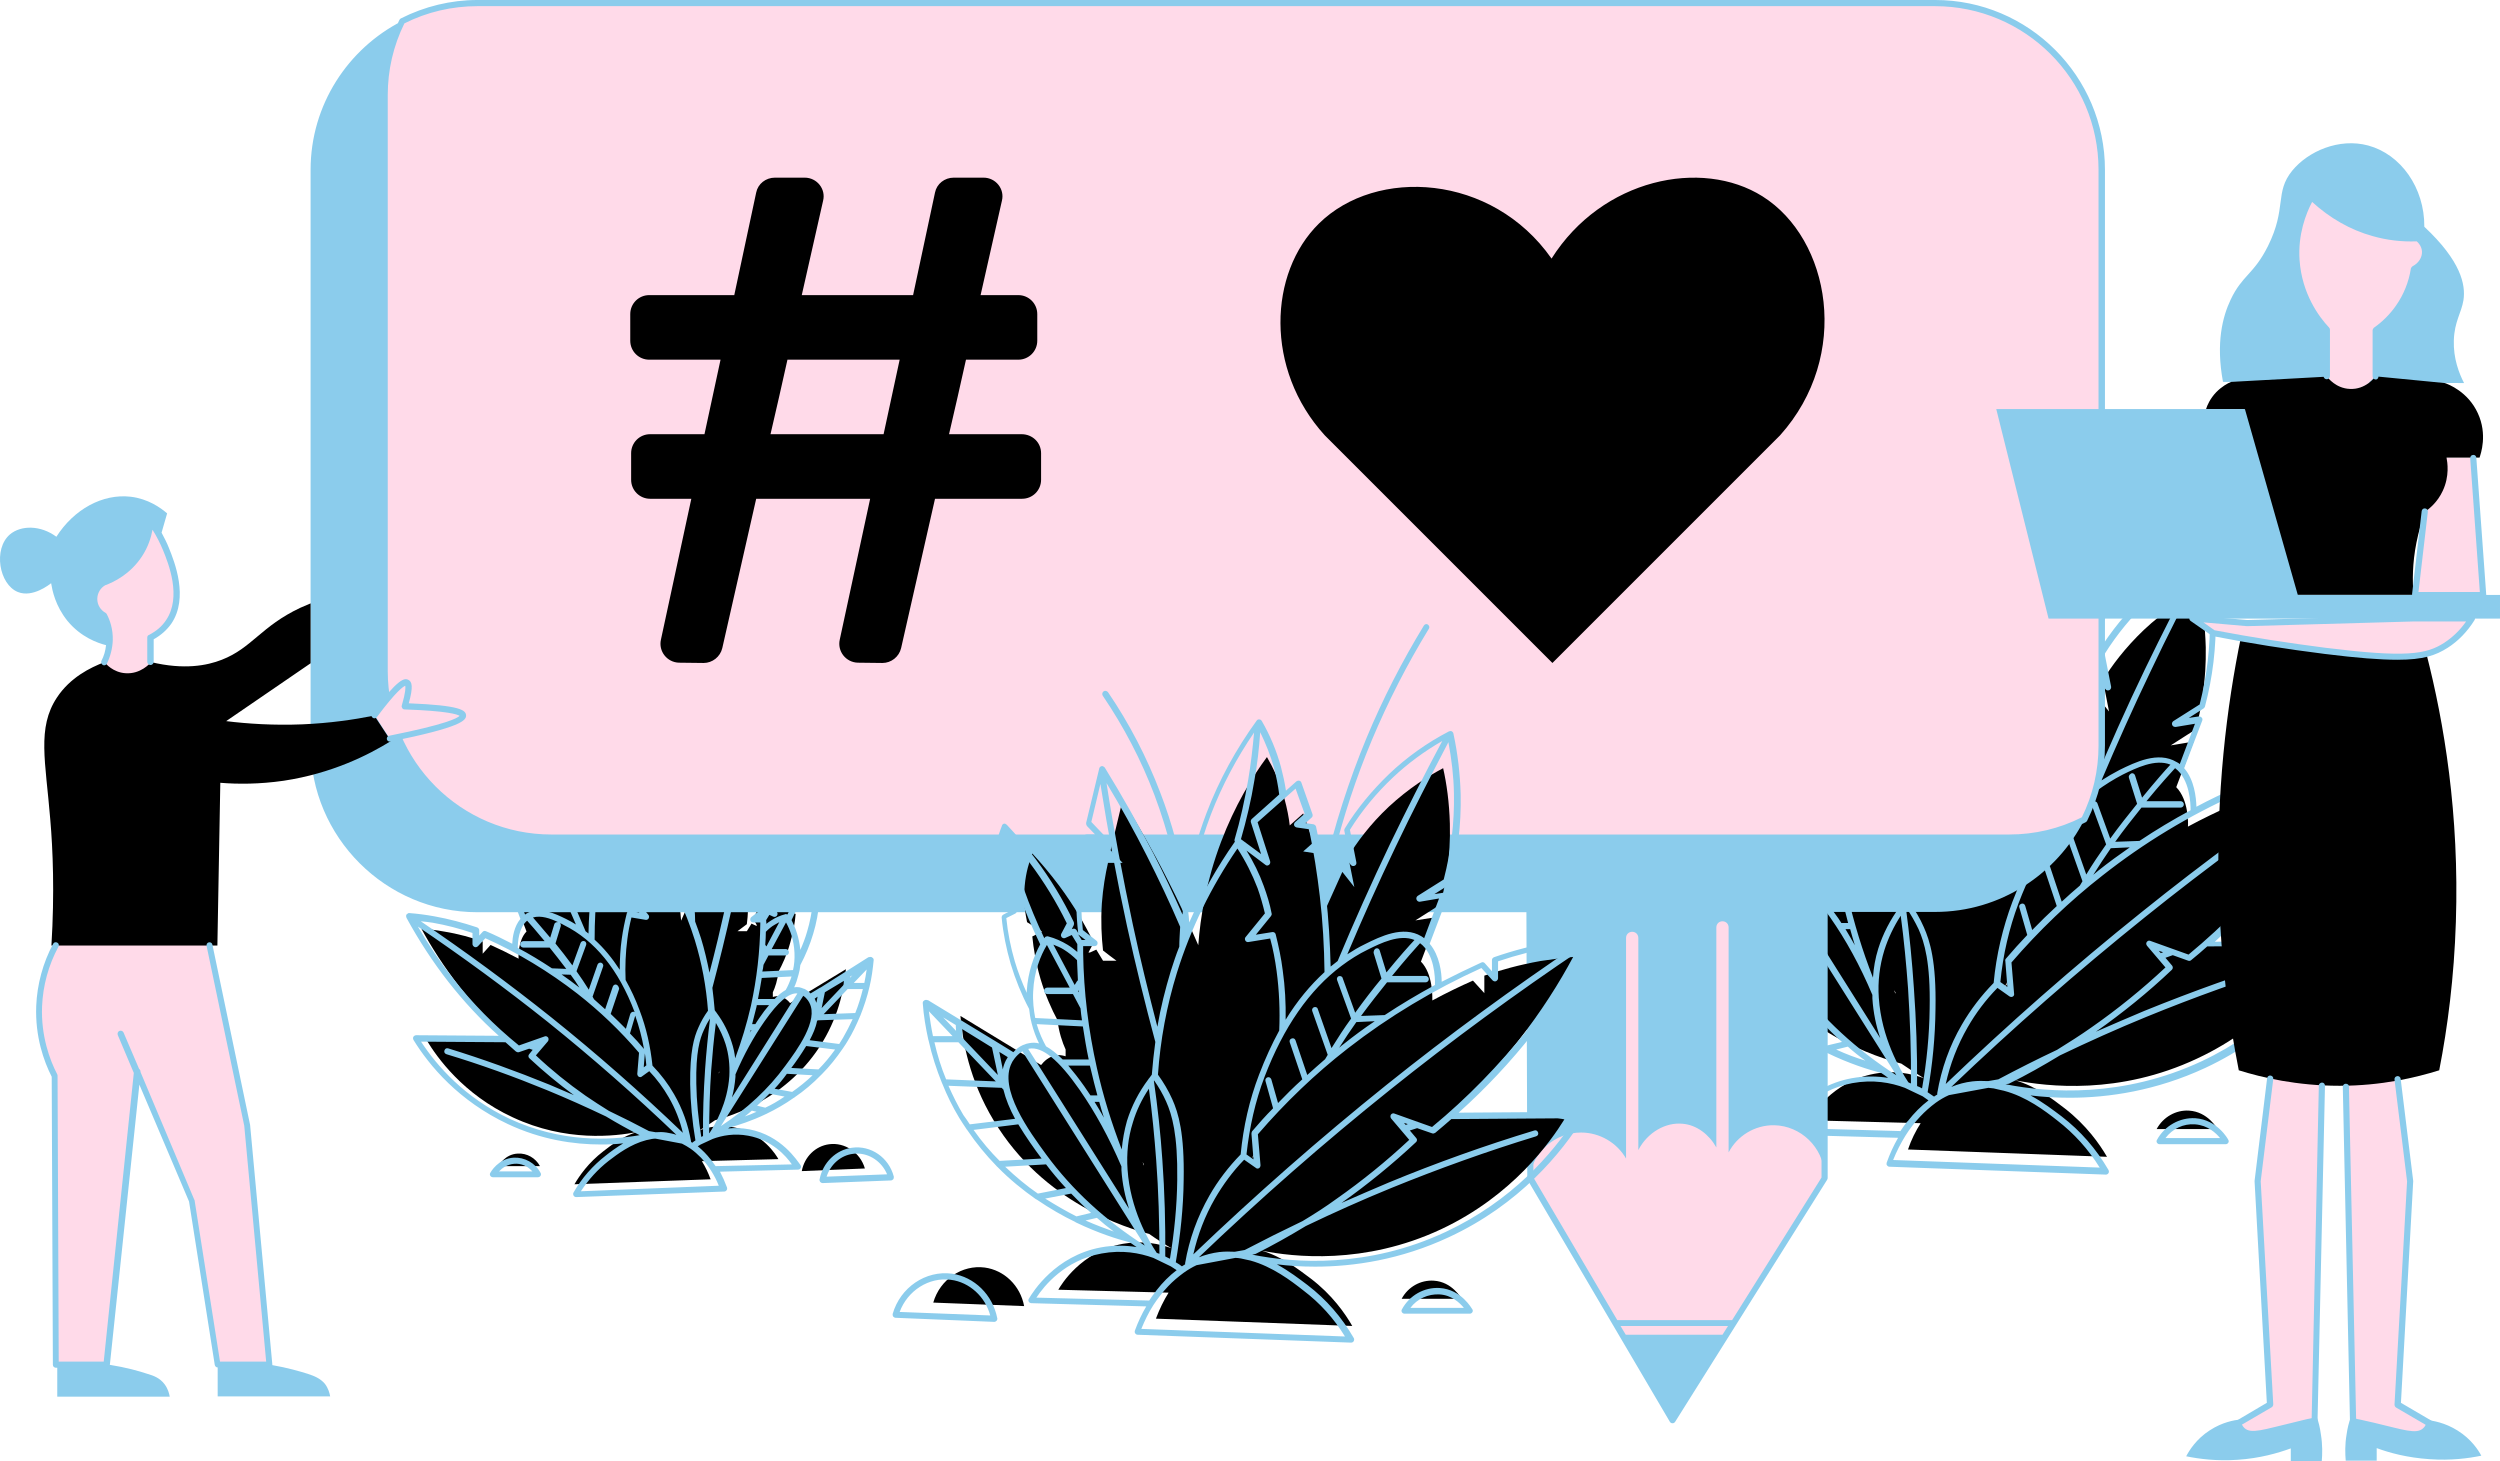
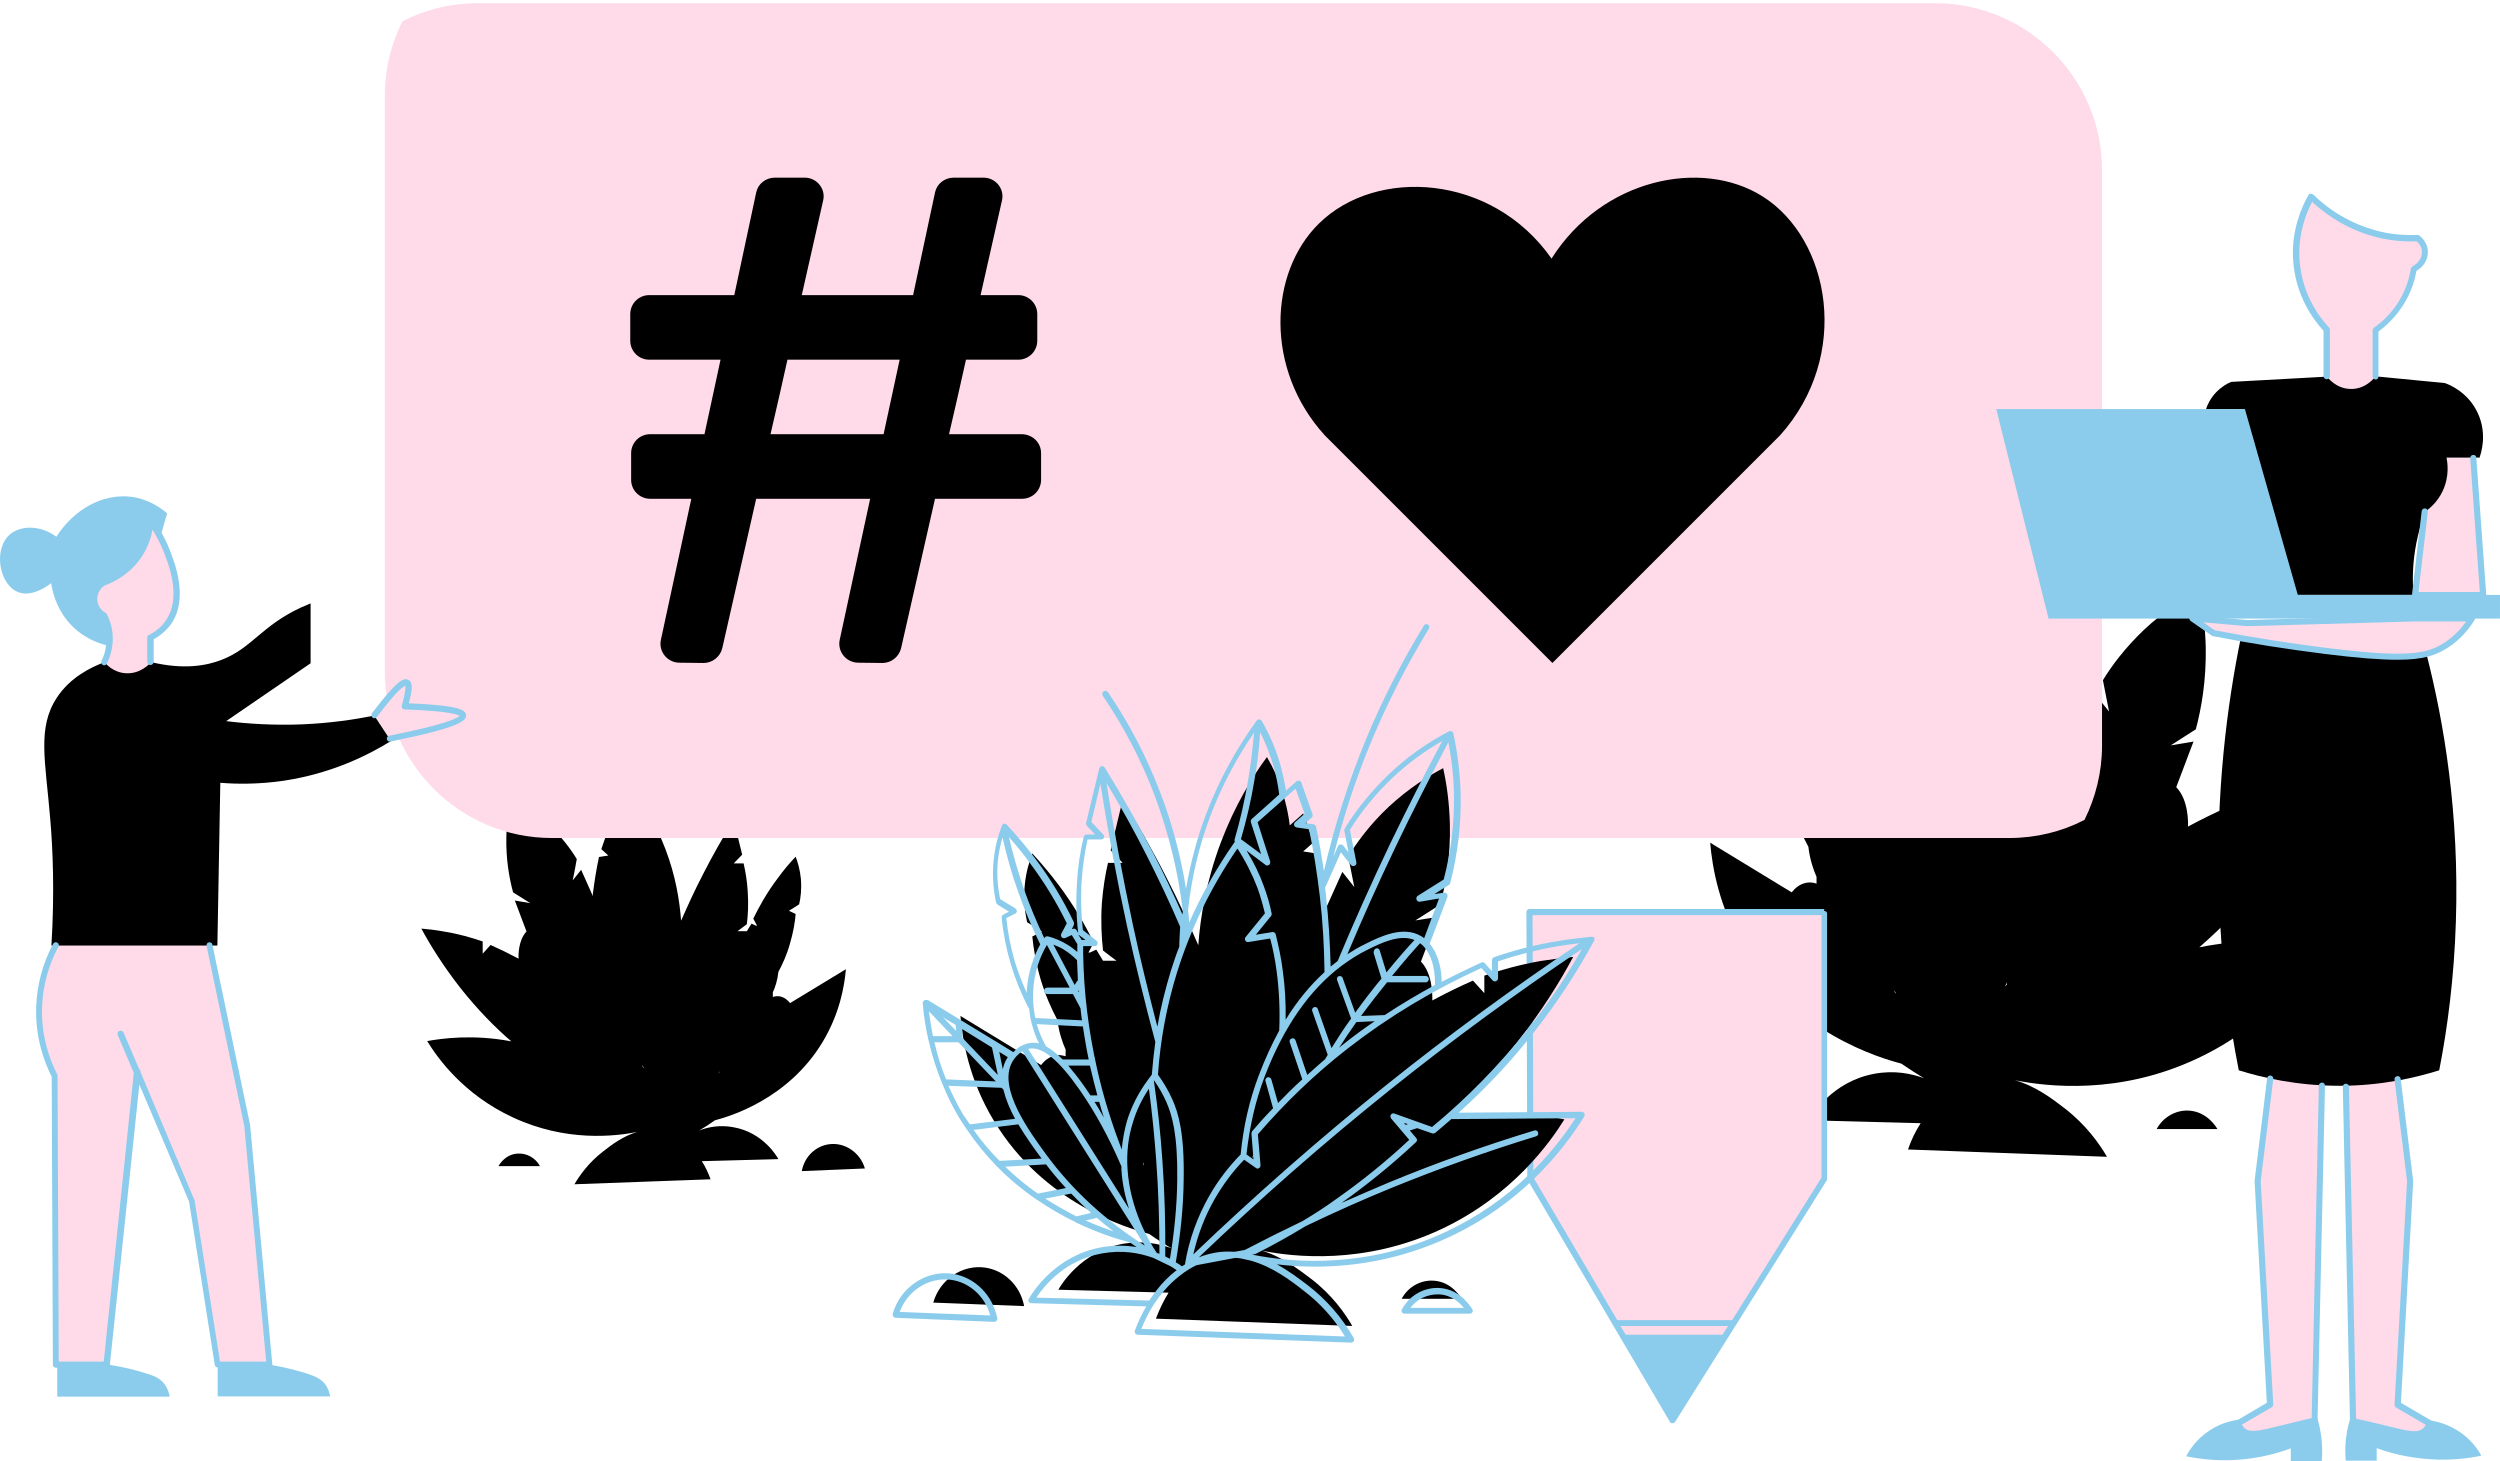
<svg xmlns="http://www.w3.org/2000/svg" fill="#000000" height="500.1" preserveAspectRatio="xMidYMid meet" version="1.1" viewBox="0.0 0.0 855.6 500.1" width="855.6" zoomAndPan="magnify">
  <defs>
    <clipPath id="clip1">
      <path d="m0 140h855.6v360.1h-855.6z" />
    </clipPath>
  </defs>
  <g id="surface1">
    <g id="change1_1">
      <path d="m177.2 394.8c3.1-0.2 6.1 1.5 7.6 4.3h-14.2c0.1-0.2 2.2-4.1 6.6-4.3zm106.6-3.2c5.3-0.7 10.6 2.8 12.2 8.3l-21.6 0.9c0.9-4.9 4.7-8.6 9.4-9.2zm-63.9-27l0.5 1-0.4-0.4c-0.1-0.2-0.1-0.4-0.1-0.6zm15.5 24.2c0.1 0 0.1 0 0 0 0.1 0 0.1 0 0 0zm4.4 8.1c0.1 0.1 0.2 0.2 0.2 0.3-0.1-0.1-0.1-0.2-0.2-0.3zm6.2-29.5v-0.3c0.1-0.2 0.2-0.3 0.3-0.5-0.1 0.2-0.2 0.5-0.3 0.8zm9.6-45.2v-0.2zm-109.4 34.1c3.3 5.4 12.2 18.2 29.3 26.1 18.2 8.5 35 6.5 42.6 5-4.9 1.4-8.9 4.5-11.6 6.6-5.1 3.9-8.2 8.4-9.9 11.3 15.5-0.6 31.1-1.1 46.6-1.7-0.8-2.2-1.8-4.3-3-6.2l26.2-0.7c-0.6-1.1-5.3-9.1-15.3-10.9-4.7-0.9-8.7-0.1-11.8 1.1 1.9-1.1 3.7-2.3 5.4-3.5 5-1.3 25.1-7.2 36.9-26.9 5.8-9.7 7.4-19 7.9-24.8l-19.1 11.6c-0.7-0.9-1.9-2-3.5-2.3-0.7-0.1-1.5-0.1-2.4 0.2v-1.6c0.8-1.7 1.6-4.1 1.9-7 1.4-2.6 2.9-5.8 4-9.8 1.1-3.8 1.7-7.2 1.9-10l-2.3-1.1c1.2-0.7 2.4-1.5 3.5-2.2 0.5-2.1 0.9-5.1 0.6-8.7-0.3-3.2-1.1-5.8-1.8-7.6-2.1 2.2-4.2 4.7-6.3 7.6-3.6 4.8-6.2 9.5-8.2 13.6l1.3 2.4h-0.4l-1.5-0.7-1.6 2.6h-3.2c1.1-0.8 2.1-1.6 3.2-2.4 0.4-3.1 0.6-6.9 0.3-11.2-0.2-3.7-0.8-6.9-1.4-9.6h-3.4l2.9-3-2.9-11.9c-3.5 5.7-7.1 11.9-10.6 18.8-2.8 5.4-5.2 10.7-7.4 15.7-0.5-6.7-1.8-15.2-5.4-24.6-3.3-8.6-7.4-15.3-10.9-20.1-1.4 2.5-3 5.8-4.2 9.9-0.6 2.3-1 4.4-1.2 6.3l-3.2-2.9-2.4 6.9 2.4 2.2-3.2 0.5c-0.9 4.1-1.6 8.6-2.2 13.4l-0.2-0.7-3.7-8.3-2.9 3.6c0.5-2.4 1-4.9 1.4-7.3-2-3.3-5.1-7.5-9.6-11.8-4.7-4.4-9.4-7.3-12.9-9.2-0.8 3.7-1.5 8.1-1.6 13.2-0.2 7.8 1 14.4 2.3 19.2l5.9 3.7-5.3-0.9 4 10.6c-2.9 3-2.8 8.5-2.7 9.3-3.4-1.8-6.7-3.4-9.6-4.7-0.9 1-1.8 2-2.7 3v-4.2c-3.8-1.3-8.3-2.6-13.3-3.4-2.7-0.5-5.3-0.8-7.7-1 3.3 6.1 7.6 12.9 13.2 20.1 6 7.6 12 13.7 17.6 18.5-13.1-2.5-23.8-1-28.8-0.1zm612.7 30.1h-20.8c2.2-4.1 6.6-6.6 11.1-6.3 6.4 0.4 9.5 6 9.7 6.3zm-151.7 2.6c-10.5-0.4-21-0.8-31.5-1.3 2.3-8.1 10.1-13.2 17.8-12.2 6.7 0.9 12.3 6.4 13.7 13.5zm79.6-52l-0.6 0.6 0.7-1.5c-0.1 0.3-0.1 0.6-0.1 0.9zm-22.8 34.4l0.1 0.1c0-0.1-0.1-0.1-0.1-0.1zm-6.6 12.4c0.1-0.2 0.2-0.3 0.3-0.5-0.1 0.2-0.2 0.3-0.3 0.5zm-9.2-44.9c0.2 0.2 0.3 0.5 0.5 0.7v0.5c-0.2-0.4-0.3-0.8-0.5-1.2zm-13.6-64.8v-0.3 0.3zm118.1 50.1c8.1-7.1 17-16 25.7-27.1 8.2-10.4 14.5-20.5 19.3-29.3-3.5 0.3-7.3 0.8-11.3 1.5-7.4 1.3-13.9 3.1-19.5 5v6.1c-1.3-1.5-2.7-2.9-4-4.4-4.3 1.9-9.1 4.2-14.1 6.9 0.1-1 0.3-9.1-4-13.5l5.9-15.6-7.8 1.3 8.6-5.5c1.9-7.1 3.6-16.7 3.4-28.1-0.2-7.4-1.1-13.9-2.3-19.3-5.2 2.7-12 6.9-18.9 13.4-6.5 6.2-11.1 12.4-14 17.2 0.7 3.6 1.4 7.1 2.1 10.7l-4.2-5.2-5.4 12.2-0.3 1c-0.9-7-2-13.6-3.2-19.6l-4.6-0.7 3.6-3.2-3.6-10-4.7 4.2c-0.3-2.8-0.9-5.9-1.8-9.2-1.7-6-4-10.8-6.1-14.5-5.1 7-11.2 16.8-15.9 29.3-5.2 13.7-7.2 26.2-7.9 35.9-3.2-7.3-6.7-15-10.8-22.9-5.1-10-10.4-19.2-15.5-27.5l-4.2 17.4 4.2 4.4h-5c-0.9 4-1.7 8.7-2.1 14-0.4 6.3-0.1 11.8 0.4 16.4 1.5 1.2 3.1 2.4 4.6 3.6h-4.6l-2.4-3.8-2.2 1h-0.5l1.9-3.5c-2.9-6-6.8-12.8-12-19.8-3.1-4.2-6.3-7.9-9.3-11-1 2.7-2.2 6.5-2.6 11.2-0.5 5.3 0.2 9.7 0.8 12.7 1.7 1.1 3.4 2.1 5.2 3.2l-3.4 1.7c0.4 4.1 1.2 9.1 2.8 14.7 1.7 5.8 3.9 10.6 5.9 14.3 0.5 4.3 1.7 7.8 2.8 10.3v2.3c-1.3-0.4-2.4-0.5-3.4-0.3-2.4 0.4-4.1 2-5.1 3.3l-27.9-17c0.7 8.5 3.1 22.2 11.5 36.3 17.2 28.8 46.6 37.4 53.9 39.3 2.5 1.7 5.1 3.4 7.9 5.1h0.1c-4.5-1.7-10.4-2.9-17.3-1.6-14.5 2.7-21.4 14.3-22.3 15.9l38.3 1v-0.1c-1.8 2.8-3.3 5.8-4.4 9.1 22.7 0.8 45.4 1.7 68.1 2.5-2.5-4.3-7-10.8-14.5-16.6-4-3.1-9.9-7.6-17-9.6 11.1 2.2 35.7 5.1 62.3-7.4 24.9-11.6 37.9-30.3 42.8-38.2-7.5-1.5-23.1-3.7-42 0.1" fill="#000000" />
    </g>
    <g id="change2_1">
-       <path d="m170.8 400.9c1-1.1 2.7-2.4 5.2-2.6 2.4-0.2 4.6 0.8 6.2 2.6zm5-4.7c-5.3 0.3-7.9 5-8 5.2-0.2 0.3-0.2 0.7 0 1s0.5 0.5 0.9 0.5h15.4c0.4 0 0.7-0.2 0.9-0.5s0.2-0.7 0-1c-1.8-3.4-5.5-5.4-9.2-5.2zm107.1 6.5c1.3-4.1 4.8-7.3 9-7.8 0.5-0.1 0.9-0.1 1.4-0.1 4.4 0 8.5 2.8 10.3 7.1zm8.7-9.9c-5.5 0.7-10 5.1-11.1 10.8-0.1 0.3 0 0.6 0.2 0.9 0.2 0.2 0.5 0.4 0.8 0.4l23.4-0.9c0.3 0 0.6-0.2 0.8-0.4 0.2-0.3 0.2-0.6 0.2-0.9-1.7-6.6-7.9-10.8-14.3-9.9zm-46.7 6.3l-1.5-2.1c-0.1-0.1-0.1-0.2-0.2-0.2-1.3-1.7-2.8-3.2-4.4-4.5l1-0.6 4.1-1.9c3.2-1.2 7.4-2 12.2-1.1 8.1 1.5 12.9 6.9 14.9 9.8zm-46.1 8.6c2.6-4 5.8-7.5 9.5-10.4 3-2.3 7.5-5.7 12.9-7.1 0.7-0.1 1.3-0.3 1.9-0.4 0.4-0.1 0.9-0.1 1.3-0.1l9 1.7c1 0.5 2 1.1 2.9 1.7 1.3 0.9 2.5 2 3.6 3.1 1.3 1.4 2.5 2.9 3.5 4.5s1.9 3.3 2.6 5.1zm-24.4-24.8c-15.3-7.2-24.8-18-30.3-26.4l28.9 0.2c1.2 1.1 2.4 2.1 3.6 3.2 0.3 0.2 0.7 0.3 1 0.2l3.5-1.2c0.4 0.1 0.8 0.3 1.2 0.4l-1.2 1.5c-0.4 0.4-0.3 1.1 0.1 1.4 4.8 4.5 9.9 8.7 15.2 12.6l-8.4-3.6c-11.3-4.6-22.9-8.8-34.6-12.4-0.6-0.2-1.1 0.1-1.3 0.7s0.1 1.1 0.7 1.3c11.6 3.5 23.2 7.7 34.4 12.3 6.8 2.8 13.5 5.8 20.2 9 3.8 2.3 7.6 4.4 11.5 6.4-10.2 1.8-26.8 2.6-44.5-5.6zm-19.4-48.1c-4.4-5.6-8.4-11.6-12-17.7 15.2 10.3 30.1 21.2 44.4 32.6 15.2 12.2 30 25.2 44.1 38.7-1.1-0.4-2.3-0.6-3.4-0.8-1.3-0.2-2.5-0.2-3.7-0.1l-2.3-0.4c-4.5-2.4-9.1-4.7-13.7-6.9-2.7-1.7-5.4-3.4-8-5.2-6-4.2-11.7-8.8-17-13.8l4.1-4.8c0.3-0.4 0.3-0.9 0.1-1.3-0.3-0.4-0.8-0.6-1.2-0.4l-8.8 3.1c-8.4-6.8-16-14.5-22.6-23zm-6.9-19c4.6 0.8 9.2 2 13.6 3.5v3.8c0 0.4 0.3 0.8 0.7 1s0.9 0 1.2-0.3l2.5-2.7c11.2 5 21.7 11.4 31.4 18.9 7.7 6 14.8 12.8 21.2 20.3l-0.6 7.2c0 0.4 0.2 0.8 0.5 1 0.4 0.2 0.8 0.2 1.1-0.1l2.5-1.8c2.6 2.7 4.8 5.7 6.7 9 2.2 3.8 3.8 7.9 4.8 12.1-14.4-13.8-29.5-27.1-45-39.5-14.4-11.5-29.4-22.5-44.7-32.9 1.3 0.1 2.7 0.3 4.1 0.5zm32.3-0.7c1 1.1 3.3 3.7 6 7h-7.3c-0.6 0-1.1 0.5-1.1 1.1s0.5 1.1 1.1 1.1h9c1.8 2.2 3.7 4.7 5.7 7.3l-4.9-0.2c-3.8-2.5-7.7-4.9-11.7-7 0-1.9 0.3-6.9 3.2-9.3zm-4-10.6l4 0.6c0.5 0.1 1-0.2 1.2-0.7s0-1-0.4-1.3l-6-3.8c-1.7-6.6-2.5-13.4-2.4-20.2 0.1-3.7 0.5-7.5 1.1-11.2 4.2 7.9 8.3 15.9 12.2 24 3.8 8 7.5 16.3 11 24.5-1.1-0.7-2.2-1.3-3.4-1.9-3.7-1.8-9.2-4.5-13.6-1.8-0.1 0.1-0.3 0.2-0.4 0.3zm10.3-28.9c3.9 3.6 7.2 7.7 10.1 12.2l-1.5 7.5c-0.1 0.5 0.2 1 0.6 1.2s1 0.1 1.3-0.3l2-2.6 3.3 7.5 0.1 0.1c0 0.1 0.1 0.2 0.1 0.3-0.1 0.6-0.2 1.1-0.2 1.7-0.6 5.4-1 10.8-1.1 16.3-0.3-0.3-0.7-0.5-1-0.8-3.9-9.3-8.1-18.6-12.4-27.7-3.8-7.9-7.8-15.8-11.9-23.5 3.7 2.3 7.3 5 10.6 8.1zm17.8 27.9c0.6-5.2 1.4-10.5 2.5-15.7l2.7-0.4c0.4-0.1 0.7-0.3 0.9-0.7 0.1-0.4 0-0.8-0.3-1.1l-2.1-1.9 1.9-5.3 8.6 7.7-2.9 9.1c-0.1 0.4 0 0.9 0.4 1.2s0.9 0.3 1.2 0l3.3-2.4c-1.3 2.3-2.4 4.6-3.3 7.1-0.8 2.1-1.4 4.3-1.9 6.5-0.1 0.3 0 0.6 0.2 0.9l3.1 3.8-3.1-0.5c-0.5-0.1-1.1 0.2-1.2 0.8-0.7 2.8-1.3 5.7-1.7 8.6-0.5 3.5-0.7 7.1-0.7 10.7-2.6-4-5.4-7.4-8.6-10.3 0-6.2 0.3-12.2 1-18.1zm10.9-30.4c0.7-2.5 1.6-5 2.8-7.4 0.3 3.5 0.7 6.9 1.3 10.4 0.8 4.6 1.8 9.2 3.1 13.7l-3.8 2.8 2.1-6.6c0.1-0.4 0-0.8-0.3-1.1l-6.4-5.7c0.2-2 0.6-4.1 1.2-6.1zm14.4 11.2c2.8 7.3 4.6 14.8 5.4 22.6-0.1 0.5-0.1 1.1-0.2 1.6-2.8-6.3-6.3-12.3-10.3-17.9v-0.1-0.2-0.2c-1.4-4.7-2.4-9.5-3.2-14.2-0.5-3.2-0.9-6.5-1.2-9.8 3.8 5.6 7 11.7 9.5 18.2zm-9.1 76.2c0.2 1.4 0.4 2.7 0.5 4.1l-0.9 0.7zm-3.3-12.9c1.3 3.7 2.3 7.5 3 11.4-1.5-1.8-3.1-3.6-4.8-5.3zm-27.7-31.3l-1.4 4.6c-2.6-3.1-4.8-5.6-5.9-6.9 2.7-0.8 5.9 0.3 8.6 1.6-0.6-0.1-1.2 0.2-1.3 0.7zm8.6 21.7c-2-1.6-4-3-6.1-4.5l3.1 0.1c1.1 1.5 2.1 2.9 3 4.4zm12.7-1c-0.5-0.2-1.1 0.1-1.3 0.7l-2.6 7.7c-1.3-1.1-2.5-2.3-3.8-3.4-0.2-0.3-0.3-0.6-0.5-0.9l3.6-10.3c0.2-0.5-0.1-1.1-0.6-1.3s-1.1 0.1-1.3 0.6l-3 8.6c-1.3-2.1-2.7-4.2-4.2-6.3l3.3-9c0.2-0.5-0.1-1.2-0.6-1.3-0.5-0.2-1.1 0.1-1.3 0.6l-2.8 7.7c-2-2.7-3.9-5.2-5.8-7.5l1.8-5.9c0.1-0.4 0-0.9-0.3-1.1 0.5 0.2 0.9 0.4 1.4 0.7 10.5 5.2 18.7 15.2 24.2 29.8-0.1 0-0.1-0.1-0.2-0.1-0.5-0.2-1.1 0.2-1.3 0.7l-1.5 5.1c-1.7-1.7-3.4-3.4-5.2-5.1l2.9-8.6c-0.1-0.6-0.4-1.2-0.9-1.4zm26.8-15.2c2.4 7.8 3.9 15.9 4.5 24.1-1.3 1.8-2.4 3.7-3.3 5.8-1.5 3.3-2.9 8.1-2.8 19.3 0.1 6.4 0.7 12.9 1.8 19.3-0.4 0.3-0.8 0.5-1.1 0.8-0.1-0.1-0.3-0.2-0.4-0.3v-0.1-0.1c-1-5.7-2.9-11.1-5.8-16.1-2-3.5-4.5-6.8-7.4-9.8-0.7-6.6-2.1-12.9-4.4-18.9-1.4-3.8-3-7.2-4.8-10.4-0.2-4.7 0-9.4 0.6-14 0.3-2.5 0.8-5 1.4-7.4l4.8 0.8c0.4 0.1 0.9-0.1 1.1-0.5s0.2-0.9-0.1-1.2l-4.5-5.5c0.4-2 1-3.9 1.7-5.8 1.2-3.1 2.7-6.1 4.5-9 6.3 8.9 11 18.7 14.2 29zm7.8-27.8c2.7-5.3 5.6-10.5 8.7-15.7-1.7 10.6-3.7 21.3-6 31.8-1.7 7.6-3.5 15.2-5.5 22.8-0.8-4-1.7-7.9-2.9-11.8-0.6-1.9-1.3-3.8-2-5.7 0-1.5-0.1-3.1-0.2-4.6 2.4-5.6 5-11.3 7.9-16.8zm10.8-15.5l1.7 7.3-2.7 2.9c-0.3 0.3-0.4 0.8-0.2 1.1 0.2 0.4 0.5 0.6 1 0.6h2.9c0.7 3.1 1.1 6.3 1.4 9.5 0.3 3.8 0.2 7.7-0.2 11.5l-3.1 2.4c-0.4 0.3-0.5 0.7-0.4 1.2 0.1 0.4 0.5 0.7 1 0.7h2.4v0.5c-0.1 9.4-1.2 18.8-3.2 28-1.4 6.1-3.2 12.1-5.4 18-0.2-1.9-0.6-3.7-1.2-5.5-1.1-3.5-2.8-6.9-5.1-10-0.1-0.1-0.1-0.2-0.2-0.3-0.2-0.2-0.4-0.5-0.5-0.7-0.2-2.5-0.5-5.1-0.8-7.6 2.4-9.1 4.7-18.4 6.7-27.5 2.1-10.6 4.2-21.4 5.9-32.1zm4.3 56.2l10.2-0.5c-0.6 1.8-1.3 3.4-2 4.6-1.2 0.7-2.5 1.7-3.8 3.1h-5.7c0.5-2.4 0.9-4.8 1.3-7.2zm0.6-4.5l1.7-3.2h5.9c0.6 0 1.1-0.5 1.1-1.1s-0.5-1.1-1.1-1.1h-4.8l4.9-9.1c1.4 2.5 2.7 6 2.9 10.4 0.1 2.2-0.1 4.1-0.5 5.9l-10.5 0.5c0.2-0.7 0.3-1.5 0.4-2.3zm0.8-11.3c0.9-0.9 1.9-1.8 3-2.4 0.5-0.3 1.1-0.6 1.6-0.9l-4.4 8.3-0.3-0.4c0-0.1-0.1-0.1-0.1-0.2 0.1-1.5 0.2-3 0.2-4.4zm0.1-4l1.1-1.8 1.3 0.6c0.4 0.2 0.9 0.1 1.2-0.2s0.4-0.8 0.2-1.2l-1.3-2.3c2.4-5 5.3-9.7 8.6-14.1 1.3-1.7 2.7-3.4 4.1-5.1-0.9 3.7-2 7.4-3.3 11-1.3 3.8-2.9 7.6-4.6 11.2l-0.1-0.1h-0.2c-0.2-0.1-0.4-0.1-0.5 0-1.6 0.4-3.2 1.1-4.6 2-0.6 0.4-1.3 0.8-1.8 1.3zm17.3-23.9c0.3 1.4 0.6 2.8 0.7 4.3 0.3 2.9 0.1 5.8-0.5 8.7l-3.5 2.2c-0.3 0.2-0.5 0.6-0.5 0.9 0 0.4 0.2 0.7 0.6 0.9l1.9 0.9c-0.4 3.4-1 6.7-2 10-0.6 2.1-1.4 4.2-2.3 6.2-0.4-4.2-1.7-7.7-3-10.2 2-4.1 3.8-8.3 5.3-12.6 1.3-3.7 2.4-7.5 3.3-11.3zm-22.1 59.5c0.5-2 1-3.9 1.5-5.9 0-0.2 0.1-0.4 0.1-0.6h4.2c-1.1 1.3-2.2 2.7-3.4 4.5-0.5 0.7-0.9 1.4-1.3 2zm-0.8 3l0.3-0.9h0.3c-0.3 0.3-0.5 0.6-0.6 0.9zm16.3-13.5l-22.4 35.6c0.6-2.2 1-4.6 1.2-7.1v-0.8c2.9-6.8 6.2-12.8 9.9-18.1 4.7-6.7 8.4-9.9 11.3-9.6zm-31.6 26c-0.5 7.5-0.8 15.2-0.7 22.8l-0.6 0.3c-1-6.1-1.6-12.2-1.7-18.2-0.2-10.8 1.2-15.4 2.6-18.4 0.6-1.4 1.3-2.7 2.1-3.9-0.7 5.7-1.3 11.6-1.7 17.4zm2.1 0.2c0.4-5.3 0.9-10.7 1.6-16.1 1.4 2.3 2.5 4.7 3.3 7.2 1.1 3.5 1.5 7.2 1.3 11-0.6 9.1-4.8 16.5-6.8 19.5h-0.1c0-7.1 0.2-14.4 0.7-21.6zm31.5-25.4c1.4 0.9 2.1 2.4 2.1 2.4 3.2 6-4.2 16.1-8.2 21.5-5.8 8-13.3 14.9-22.1 20.7zm4.9 0.3l-0.4 2.1c-0.1-0.3-0.3-0.7-0.4-1 0-0.1-0.1-0.2-0.2-0.4zm12 7.7c-1 2.2-2.1 4.3-3.3 6.4-0.4 0.7-0.9 1.4-1.3 2.1l-10.1-1.3c1.1-2.1 2.1-4.3 2.5-6.5l0.2-0.3zm-9.5-9.2l6.5-3.9-0.1 1.4-7.5 7.9zm13-1.1c-0.7 2.8-1.5 5.5-2.6 8.2l-10.8 0.4 8.2-8.6zm-4.4-4.2l0.8-0.5-0.8 0.8zm5.7-2.5c-0.2 1.6-0.5 3.1-0.8 4.6h-3.6zm-16.5 34.2l-9.3-0.5c1.6-2.1 3.4-4.7 5.1-7.5l9.9 1.2c-1.8 2.5-3.7 4.8-5.7 6.8zm-9 7.7l-6-1.1c1.5-1.6 2.9-3.3 4.2-5.1l8.8 0.5c-2.3 2.2-4.7 4.1-7 5.7zm-9.2 5.4l-2.8-0.7c1.5-1.3 2.8-2.7 4.2-4.1l5.2 1c-2.2 1.5-4.4 2.8-6.6 3.8zm-7 3c0.8-0.6 1.6-1.3 2.4-2l1.6 0.4c-1.5 0.7-2.8 1.2-4 1.6zm1.5 4.4c-2.6-0.5-5-0.5-7.2-0.3 0.1-0.1 0.3-0.2 0.4-0.3 3-0.8 7.5-2.2 12.7-4.7 0.1 0 0.2-0.1 0.2-0.1 2.9-1.4 6.1-3.2 9.2-5.4 0.1 0 0.2-0.1 0.3-0.2 3.1-2.1 6.2-4.7 9.1-7.7l0.3-0.3c2.5-2.5 4.8-5.4 7-8.6 0.1-0.1 0.1-0.2 0.2-0.3 0.6-0.8 1.1-1.7 1.6-2.5 1.6-2.6 2.9-5.4 4.1-8.2 0-0.1 0-0.1 0.1-0.2 1.3-3.3 2.4-6.6 3.2-10.1 0.7-2.9 1.1-5.9 1.4-9 0-0.2 0-0.3-0.1-0.5 0 0 0-0.1-0.1-0.1 0-0.1-0.1-0.2-0.2-0.2 0 0-0.1 0-0.1-0.1l-0.1-0.1h-0.1c-0.1-0.1-0.3-0.1-0.4-0.1h-0.1c-0.2 0-0.3 0.1-0.5 0.1h-0.1l-16.4 10.4h-0.1l-3.3 2c-0.6-0.6-1.3-1.2-2.2-1.6h-0.1c-0.5-0.2-1-0.4-1.5-0.5-0.6-0.1-1.2-0.1-1.8 0 0.6-1.3 1.1-2.8 1.5-4.4 0.3-1 0.5-2.1 0.6-3.2 1.8-3.4 3.3-7 4.4-10.7 1.1-3.6 1.8-7.4 2.1-11.1 0-0.4-0.2-0.8-0.6-1l-0.8-0.4 2.2-1.4c0.2-0.1 0.4-0.4 0.5-0.7 0.7-3.2 0.9-6.5 0.6-9.8-0.3-2.9-0.9-5.8-2-8.6v-0.1c-0.1-0.1-0.1-0.2-0.2-0.3l-0.1-0.1c-0.1-0.1-0.3-0.2-0.4-0.2h-0.5-0.1c-0.1 0-0.2 0.1-0.3 0.2h-0.1c-2.5 2.6-4.8 5.4-7 8.3-3.5 4.7-6.5 9.7-9 14.9-0.1 0.3-0.1 0.7 0 1l0.2 0.3c-0.2 0-0.3 0.1-0.5 0.2 0.4-3.7 0.4-7.5 0.2-11.2-0.2-3.6-0.8-7.1-1.6-10.6-0.1-0.5-0.5-0.8-1-0.8h-1.3l1.4-1.5c0.2-0.3 0.3-0.6 0.3-1l-3.1-12.9c0-0.2-0.1-0.3-0.3-0.5l-0.1-0.1c-0.1-0.1-0.3-0.2-0.5-0.2s-0.4 0-0.5 0.1c0 0-0.1 0-0.1 0.1-0.2 0.1-0.3 0.2-0.4 0.3-4.1 6.6-8 13.5-11.6 20.5-2.2 4.3-4.3 8.8-6.3 13.2 1.1-9.2 3.4-18.2 6.7-26.9 3.1-8.2 7.2-16.1 12.2-23.5 0.3-0.5 0.2-1.1-0.3-1.5-0.5-0.3-1.1-0.2-1.5 0.3-5 7.5-9.2 15.5-12.4 23.9-2.6 6.8-4.5 13.8-5.8 20.9-1-5.5-2.5-10.9-4.5-16.1-3-7.8-7-15.3-12-22.1 0 0-0.1 0-0.1-0.1l-0.2-0.2c-0.1 0-0.1-0.1-0.2-0.1-0.1-0.1-0.3-0.1-0.4-0.1-0.2 0-0.3 0.1-0.5 0.1l-0.1 0.1c-0.1 0.1-0.2 0.1-0.2 0.2l-0.1 0.1c-2 3.5-3.6 7.2-4.6 11-0.5 1.7-0.8 3.4-1.1 5.1l-2-1.8c-0.3-0.2-0.6-0.3-1-0.2-0.3 0.1-0.6 0.3-0.7 0.7l-2.7 7.5c-0.1 0.4 0 0.9 0.3 1.1l1 0.9-1.2 0.2c-0.4 0.1-0.8 0.4-0.9 0.8-0.6 3-1.2 6-1.6 9.1-2.5-10.3-5.7-20.4-9.8-30.2-3.8-9.2-8.4-18.2-13.6-26.7-0.3-0.5-1-0.7-1.4-0.3-0.5 0.3-0.7 1-0.3 1.4 5.2 8.4 9.7 17.3 13.5 26.4 3.3 7.9 6.1 16.2 8.3 24.5-0.1-0.1-0.3-0.2-0.5-0.2-0.4 0-0.7 0.1-1 0.4l-0.4 0.6 0.7-3.7c0.1-0.3 0-0.5-0.1-0.8-3-4.8-6.5-9.2-10.6-13-4.3-4-9.1-7.4-14.3-10.1h-0.1c-0.1 0-0.2-0.1-0.3-0.1h-0.2c-0.1 0-0.2 0-0.3 0.1h-0.1c-0.3 0.1-0.4 0.4-0.5 0.7-1 4.8-1.6 9.7-1.7 14.5-0.2 7.1 0.7 14.3 2.5 21.2 0.1 0.3 0.2 0.5 0.5 0.6l2.1 1.3-0.7-0.1c-0.4-0.1-0.7 0.1-1 0.4-0.2 0.3-0.3 0.7-0.2 1l4.1 11c-2.2 2.6-2.7 6.3-2.8 8.5-2.9-1.5-5.9-3-9-4.3-0.4-0.2-0.9-0.1-1.2 0.3l-1.1 1.2v-1.8c0-0.5-0.3-0.8-0.7-1-4.8-1.6-9.7-2.9-14.7-3.8-2.8-0.5-5.7-0.9-8.5-1.1h-0.1c-0.1 0-0.3 0-0.4 0.1 0 0-0.1 0-0.1 0.1-0.1 0.1-0.3 0.2-0.4 0.3s-0.1 0.3-0.1 0.5v0.1c0 0.1 0 0.3 0.1 0.4v0.1c4.2 7.7 9 15.1 14.4 22 5.2 6.6 10.9 12.8 17.2 18.4l-28.3-0.2c-0.3 0-0.7 0.2-0.9 0.5s-0.2 0.7 0 1.1c5.4 8.8 15.5 20.9 32.3 28.8 11.5 5.4 22.6 7 31.9 7 2.7 0 5.2-0.1 7.6-0.4-2.3 1.4-4.4 2.9-6 4.2-4.4 3.4-8.2 7.7-11 12.6-0.2 0.3-0.2 0.7 0 1.1 0.2 0.3 0.5 0.5 0.9 0.5l50.7-1.9c0.3 0 0.6-0.2 0.8-0.5s0.2-0.6 0.1-0.9c-0.7-1.9-1.5-3.7-2.4-5.4l26.7-0.7c0.4 0 0.7-0.2 0.9-0.5s0.2-0.7 0-1c-1.2-1.6-6.6-10.2-17.6-12.3zm484.7 3c2.4-3.2 6.2-5 10.1-4.7 4.4 0.3 7.2 3 8.6 4.7zm10.2-6.8c-5.3-0.3-10.5 2.6-13.1 7.4-0.2 0.3-0.2 0.7 0 1s0.5 0.5 0.9 0.5h22.6c0.4 0 0.7-0.2 0.9-0.5s0.2-0.7 0-1c-0.1-0.3-3.8-6.9-11.3-7.4zm-187.4 8.3c2.7-7.5 10.1-12.2 17.8-11.2 6.5 0.9 11.9 5.9 13.7 12.4zm18.1-13.3c-9.1-1.2-17.9 4.8-20.5 14-0.1 0.3 0 0.6 0.2 0.9s0.5 0.4 0.8 0.4l34.3 1.4c0.3 0 0.6-0.1 0.8-0.4 0.2-0.2 0.3-0.6 0.2-0.9-1.6-8.1-7.9-14.3-15.8-15.4zm158.3-51.8c-0.3 0.1-0.5 0.2-0.8 0.3l-0.7-0.8zm41.8-33.1c-9.8 12.4-20.9 23.8-33.1 33.9l-13.1-4.7c-0.5-0.2-0.9 0-1.2 0.4s-0.2 0.9 0.1 1.3l6.3 7.4c-7.9 7.4-16.4 14.3-25.3 20.5-3.8 2.7-7.8 5.2-11.8 7.7-6.8 3.2-13.5 6.6-20.1 10.1l-3.5 0.6c-1.8-0.1-3.6-0.1-5.4 0.1-2.5 0.3-4.8 0.9-7.2 1.9 21.2-20.3 43.5-39.8 66.3-58.1 21.4-17.2 43.8-33.6 66.6-48.9-5.5 9.7-11.7 19.1-18.6 27.8zm16.4 30.9c-8 12.4-22.1 28.7-45 39.5-27 12.6-52.3 10.8-67 7.9h-0.2l1.1-0.2c0.1 0 0.2 0 0.3-0.1 5.9-2.9 11.7-6.2 17.3-9.6 9.8-4.7 19.6-9.1 29.6-13.2 16.4-6.7 33.3-12.8 50.3-18 0.6-0.2 0.9-0.8 0.7-1.3-0.2-0.6-0.8-0.9-1.3-0.7-17 5.2-34 11.3-50.5 18-5.5 2.3-11 4.7-16.5 7.1 9.1-6.4 17.9-13.5 26-21.2 0.4-0.4 0.4-1 0.1-1.4l-2.3-2.7c0.9-0.3 1.7-0.6 2.5-0.9l5.3 1.9c0.3 0.1 0.7 0.1 1-0.2 1.9-1.5 3.7-3.1 5.5-4.7zm-94.4 59.8c5.7 4.4 10.6 9.8 14.5 16.1l-70.7-2.6c1.2-3 2.6-5.7 4.2-8.3 1.5-2.4 3.2-4.6 5.1-6.6 1.6-1.7 3.4-3.3 5.3-4.7 1.4-1 2.9-1.9 4.5-2.6l13.5-2.5c0.6 0.1 1.2 0.1 1.8 0.2 1.1 0.3 2.3 0.5 3.5 0.8 7.6 2 14 6.8 18.3 10.2zm-92.8 2.5c2.6-4 9.9-12.9 22.6-15.3 7.1-1.3 13.2-0.2 18 1.6l6.1 2.9 2 1.4c-2.5 1.9-4.9 4.3-7 7l-0.3 0.3c-0.8 1-1.6 2.1-2.3 3.2zm3.5-49.6c-5.9-8-16.8-22.9-12-31.9 0.1-0.1 1.4-2.5 3.7-3.9l42.5 67.4c-13.7-8.8-25.2-19.4-34.2-31.6zm13.6 22.8l4-1c1.9 1.7 3.9 3.3 6 4.8-3-0.9-6.3-2.1-10-3.8zm-14-7.6l9.1-1.7c2.2 2.3 4.5 4.6 6.9 6.7l-5.1 1.2c-3.5-1.7-7.2-3.8-10.9-6.2zm-13.8-11l14.2-0.8c2.2 2.8 4.5 5.6 6.9 8.2l-9.8 1.9c-3.8-2.7-7.6-5.7-11.3-9.3zm-11-12.7l15.6-2c2.6 4.4 5.6 8.5 8 11.8l0.1 0.1-14.7 0.8c-3.2-3.2-6.2-6.8-9-10.7zm-3.4-5.3c-2-3.3-3.7-6.7-5.2-10.2l18.4 0.8 0.6 0.6c0.7 3.3 2.2 6.8 4 10.1l-15.7 2-2.1-3.3zm-10.2-25.2h8.4l13 13.6-17.3-0.7c-1.7-4.2-3.1-8.5-4.1-12.9zm-1.9-10.7l8.2 8.6h-6.8c-0.6-2.8-1.1-5.7-1.4-8.6zm9.4 4.8l0.1 2.1-4.6-4.8zm12.6 7.7l2 9.6-12.3-12.9-0.1-3.1zm5.5 3.3c-0.3 0.5-0.5 0.9-0.6 1-0.6 1.1-0.9 2.2-1.1 3.3l-1.3-6.1zm7.2-2.9c4.5-0.8 10.2 3.9 17.5 14.3 5.4 7.7 10.3 16.6 14.5 26.6v1.2c0.3 4.9 1.3 9.5 2.7 13.6l-35-55.6c0.1 0 0.2 0 0.3-0.1zm2.8-8.5l16 0.8c0.6 3.8 1.2 7.7 2 11.5h-9.1c-2-2.1-3.9-3.6-5.7-4.6-1.1-2-2.3-4.6-3.2-7.7zm-1.3-11.2c0.3-6.9 2.6-12.4 4.8-16.2l7.9 14.8h-7.9c-0.6 0-1.1 0.5-1.1 1.1s0.5 1.1 1.1 1.1h9l2.7 5c0.2 1.4 0.3 2.8 0.5 4.2l-16.2-0.8c-0.7-2.8-1-5.9-0.8-9.2zm-2.1-0.1v0.7c-1.6-3.6-3.1-7.3-4.2-11-1.5-4.9-2.5-10-3-15l3-1.5c0.3-0.2 0.6-0.5 0.6-0.9s-0.2-0.7-0.5-0.9l-5.2-3.3c-0.9-4.3-1.2-8.7-0.8-13.1 0.3-2.8 0.8-5.6 1.6-8.4 1.4 6.2 3.2 12.4 5.3 18.5 2.2 6.3 4.8 12.6 7.8 18.6-2.2 3.9-4.3 9.4-4.6 16.3zm0.9-44.7c4.9 6.5 9.1 13.6 12.7 20.9l-2 3.6c-0.2 0.4-0.2 0.9 0.2 1.2 0.3 0.3 0.8 0.4 1.2 0.2l2.3-1 1.9 3.1v1.5 1.3c-1.1-0.9-2.2-1.8-3.4-2.6-2.1-1.3-4.3-2.2-6.6-2.8h-0.5-0.2c-0.2 0.1-0.3 0.2-0.4 0.3s-0.1 0.2-0.2 0.3c-2.6-5.6-5-11.3-7.1-17.2s-3.8-11.9-5.2-18c2.6 3.1 5 6.1 7.3 9.2zm16.8 40.7l-0.3 0.3-0.8 1.4-7.5-14c1.3 0.5 2.5 1.1 3.6 1.8 1.7 1 3.2 2.3 4.6 3.7 0.1 2.2 0.2 4.5 0.4 6.8zm0.3 4.3l-0.3-0.5 0.2-0.3c0.1 0.3 0.1 0.5 0.1 0.8zm2.3-18.2h-1.4l-1.2-2zm1.7 54c-0.7-1.1-1.4-2.2-2.2-3.2-2-2.8-3.8-5.2-5.6-7.3h7.5c0.1 0.4 0.2 0.8 0.3 1.3 0.7 3.1 1.5 6.1 2.3 9.2zm3 2.1c0.5 1.8 1 3.6 1.6 5.5-1.1-1.9-2.1-3.7-3.2-5.5zm-6.1-76.6c0.3-4.8 1-9.6 2.1-14.3h4.6c0.4 0 0.8-0.3 1-0.6 0.2-0.4 0.1-0.8-0.2-1.1l-4.2-4.4 3.2-13.2c2.6 16.5 5.7 33.1 9.2 49.3 2.9 13.4 6.2 27 9.8 40.2-0.5 3.8-1 7.6-1.2 11.4-0.3 0.4-0.6 0.8-0.9 1.2-0.1 0.1-0.3 0.3-0.3 0.4-3.3 4.5-5.8 9.3-7.4 14.4-1 3.2-1.6 6.6-1.8 9.9-3.6-9.2-6.5-18.7-8.7-28.3-2.9-13-4.5-26.3-4.7-39.7v-2.6h4c0.5 0 0.9-0.3 1-0.7s0-0.9-0.4-1.2l-4.7-3.6c-0.6-5.7-0.8-11.4-0.4-17.1zm22.7-8.7c4.1 8.1 8 16.3 11.6 24.6-0.2 2.3-0.3 4.6-0.3 6.9-1 2.8-2 5.6-2.9 8.4-2 6.4-3.5 12.9-4.7 19.4-3.1-11.8-6-23.7-8.6-35.5-3.5-16.2-6.6-32.7-9.2-49.1 5 8.3 9.7 16.7 14.1 25.3zm4.2 138.1c-0.3-0.1-0.6-0.2-0.9-0.4-2.9-4.4-9.2-15.3-10.1-28.9-0.4-5.6 0.3-11.1 1.9-16.3 1.3-4.1 3.2-8.1 5.6-11.8 1.1 8.2 1.9 16.6 2.5 24.8 0.7 10.9 1.1 21.8 1 32.6zm-1.7-59.9c0-0.1 0.1-0.1 0.1-0.2 1.6 2.3 3 4.8 4.2 7.3 2 4.5 4.1 11.3 3.8 27.1-0.1 9.1-1 18.3-2.6 27.4-0.5-0.3-1.1-0.6-1.7-0.8 0.1-11.2-0.3-22.5-1.1-33.6-0.6-9-1.5-18.2-2.7-27.2zm28.9-80.7c2.9 4.3 5.2 9 7 13.8 1.1 2.8 1.9 5.8 2.6 8.7l-6.7 8.3c-0.3 0.3-0.3 0.8-0.1 1.2s0.6 0.6 1.1 0.5l7.5-1.3c0.9 3.7 1.7 7.5 2.2 11.3 0.9 6.8 1.3 13.8 0.9 20.7-2.6 4.7-4.9 9.8-7 15.3-3.3 8.8-5.5 18.1-6.4 27.7-4.2 4.3-7.9 9.1-10.9 14.3-4.2 7.2-7 15.1-8.4 23.4v0.1 0.3 0.1c-0.4 0.2-0.8 0.5-1.1 0.7-0.6-0.4-1.3-0.9-2.2-1.5 1.7-9.5 2.6-19 2.7-28.5 0.3-16.3-1.9-23.3-4-28-1.3-3-3-5.9-5-8.5 0.8-12 3.1-23.9 6.6-35.4 4.9-15.5 12-30 21.2-43.2zm-9.2-11.8c3.8-10.1 8.9-19.7 15-28.6-0.4 5.5-1.1 11-2 16.4-1.2 7-2.8 14-4.8 20.9v0.2 0.2c0 0.1 0 0.1 0.1 0.2v0.1c-6.3 8.8-11.6 18.2-15.9 28-0.1-1.4-0.3-2.9-0.4-4.3 1.2-11.3 3.9-22.4 8-33.1zm17.1-28.5c2 3.9 3.6 8.1 4.8 12.3 0.8 3 1.5 6.2 1.9 9.3l-9.5 8.5c-0.3 0.3-0.4 0.7-0.3 1.1l3.5 11.1-7-5.2c1.9-6.7 3.5-13.5 4.6-20.4 0.9-5.5 1.6-11.1 2-16.7zm12.4 19.3l3.1 8.8-3.3 3c-0.3 0.3-0.4 0.7-0.3 1.1s0.4 0.7 0.9 0.7l4.3 0.7c1.6 7.7 2.8 15.5 3.7 23.3 1 8.7 1.5 17.5 1.6 26.3-5 4.6-9.6 10.1-13.5 16.6 0.1-5.8-0.2-11.5-1-17.2-0.6-4.2-1.4-8.4-2.5-12.5-0.1-0.5-0.6-0.9-1.2-0.8l-5.7 1 5.3-6.5c0.2-0.2 0.3-0.6 0.2-0.9-0.7-3.2-1.6-6.4-2.8-9.5-1.6-4.3-3.6-8.4-6-12.3l6.7 5c0.4 0.3 0.9 0.3 1.2 0 0.4-0.3 0.5-0.7 0.4-1.2l-4.3-13.6zm10.2 34.1l0.2-0.2 5.2-11.6 3.5 4.4c0.3 0.4 0.8 0.5 1.3 0.3 0.4-0.2 0.7-0.7 0.6-1.2l-2.2-11.2c4.2-6.7 9.2-12.8 14.9-18.1 5.2-4.9 11-9.1 17.2-12.7-6.3 11.8-12.4 23.8-18.2 35.8-6.4 13.3-12.5 26.9-18.1 40.5-0.8 0.6-1.6 1.3-2.4 1.9-0.1-8.3-0.7-16.6-1.6-24.8-0.1-0.9-0.2-1.7-0.3-2.6-0.2-0.2-0.1-0.3-0.1-0.5zm42.7-50c1.1 5.9 1.8 11.9 1.9 17.9 0.2 10-1 20.1-3.5 29.9l-9 5.7c-0.4 0.3-0.6 0.8-0.4 1.3s0.6 0.7 1.2 0.7l6.6-1.1-5.2 13.8c-0.3-0.3-0.7-0.5-1.1-0.7-6.3-3.8-14.2 0.1-19.5 2.7-2.1 1.1-4.2 2.3-6.2 3.6 5.3-12.5 10.9-25 16.8-37.3 5.8-12.3 12-24.5 18.4-36.5zm-4.7 84c-6 3.2-11.8 6.7-17.5 10.5l-8.3 0.3c3-4.2 6.2-8.2 9-11.7h13.4c0.6 0 1.1-0.5 1.1-1.1s-0.5-1.1-1.1-1.1h-11.7c4.6-5.6 8.4-9.8 9.8-11.3 5.1 3.8 5.3 12.1 5.3 14.4zm-27.3 13l6.5-0.3c-3.6 2.5-7.2 5.1-10.7 7.9l-1.8 1.5c1.9-3 3.9-6.1 6-9.1zm6.2-24.1l2.8 8.9c-2.9 3.6-6.1 7.6-9.2 11.9l-4.4-12.1c-0.2-0.5-0.8-0.8-1.3-0.6s-0.8 0.8-0.6 1.3l4.9 13.4c-2.4 3.4-4.7 6.8-6.8 10.3l-4.8-13.6c-0.2-0.5-0.8-0.8-1.3-0.6s-0.8 0.8-0.6 1.3l5.4 15.2c-0.3 0.5-0.6 1-0.9 1.5-2.1 1.8-4.2 3.6-6.2 5.5l-4-12c-0.2-0.5-0.8-0.8-1.3-0.7-0.6 0.2-0.8 0.8-0.7 1.3l4.3 12.9c-2.9 2.7-5.7 5.4-8.4 8.2l-2.4-8.3c-0.2-0.6-0.7-0.9-1.3-0.7s-0.9 0.7-0.7 1.3l2.7 9.4c-2.5 2.6-4.9 5.3-7.3 8.1-0.2 0.2-0.3 0.5-0.2 0.8l0.7 8.9-2.4-1.7c0.9-9.3 3-18.4 6.2-26.9 6.5-17.2 15.5-30.1 26.7-38.5 2.9-2.1 5.9-4 9-5.6 4.5-2.2 11.1-5.5 16.3-3.4-1.7 1.8-5.3 5.9-9.7 11.3l-2.4-7.6c-0.2-0.6-0.8-0.9-1.3-0.7-0.7 0.4-1 1-0.8 1.5zm37.2 5.5l3.8 4.2c0.3 0.3 0.8 0.4 1.2 0.3 0.4-0.2 0.7-0.5 0.7-1v-5.9c6.6-2.2 13.5-4 20.3-5.2 2.7-0.5 5.4-0.8 8.1-1.1-23 15.4-45.5 31.9-67 49.2-23.1 18.5-45.6 38.3-67 58.8 1.5-6.8 4-13.3 7.5-19.4 2.8-4.9 6.2-9.4 10.2-13.5l4.1 2.9c0.3 0.2 0.8 0.3 1.1 0.1 0.4-0.2 0.6-0.6 0.5-1l-0.9-10.7c9.4-10.9 19.9-21 31.2-29.8 14.1-11.1 29.6-20.5 46.2-27.9zm38.9-10.7c-0.1-0.2-0.2-0.3-0.4-0.3 0 0-0.1 0-0.1-0.1-0.1 0-0.2-0.1-0.4-0.1h-0.1c-4.1 0.3-8.3 0.9-12.4 1.6-7.2 1.3-14.4 3.1-21.4 5.5-0.4 0.1-0.7 0.5-0.7 1v3.9l-2.5-2.8c-0.3-0.3-0.8-0.4-1.2-0.3-4.7 2.1-9.3 4.3-13.8 6.7-0.1-3.2-0.7-9.2-4.2-13.2l6.2-16.3c0.1-0.4 0.1-0.7-0.2-1-0.2-0.3-0.6-0.4-1-0.4l-3.4 0.5 5-3.2c0.2-0.1 0.4-0.4 0.5-0.6 2.7-10.1 3.9-20.5 3.7-30.8-0.2-7.1-1-14.2-2.5-21.2 0-0.1-0.1-0.3-0.2-0.4l-0.3-0.3h-0.1c-0.1 0-0.2-0.1-0.3-0.1h-0.2c-0.1 0-0.2 0-0.3 0.1h-0.1c-7.6 4-14.5 8.9-20.7 14.8-5.9 5.6-11.1 12-15.4 18.9-0.1 0.2-0.2 0.5-0.1 0.8l1.5 7.4-1.9-2.3c-0.2-0.3-0.6-0.4-1-0.4s-0.7 0.3-0.8 0.6l-1.7 3.9c3.5-13.9 8-27.5 13.5-40.7 5.6-13.3 12.2-26.3 19.8-38.6 0.3-0.5 0.1-1.1-0.3-1.4-0.5-0.3-1.1-0.2-1.4 0.3-7.6 12.4-14.3 25.5-19.9 38.9-6.2 14.9-11.2 30.5-14.9 46.3-0.8-5.2-1.7-10.4-2.7-15.5-0.1-0.4-0.4-0.8-0.9-0.8l-2.8-0.4 2.2-2c0.3-0.3 0.4-0.7 0.3-1.1l-3.9-10.9c-0.1-0.3-0.4-0.6-0.7-0.7s-0.7 0-1 0.2l-3.7 3.3c-0.4-2.8-0.9-5.5-1.7-8.2-1.5-5.6-3.8-10.9-6.7-16l-0.1-0.1c-0.1-0.1-0.1-0.2-0.2-0.2l-0.1-0.1c-0.1-0.1-0.3-0.1-0.5-0.1s-0.3 0-0.4 0.1c0 0-0.1 0-0.1 0.1-0.1 0.1-0.2 0.1-0.3 0.2h-0.1c-7.2 9.9-13.1 20.7-17.5 32.2-3.3 8.5-5.6 17.4-7.1 26.3-1.9-11.4-4.8-22.6-8.9-33.4-4.7-12.2-10.8-24-18.1-34.9-0.3-0.5-1-0.6-1.5-0.3s-0.6 1-0.3 1.5c7.3 10.8 13.3 22.3 17.9 34.4 4.9 12.9 8.2 26.5 9.9 40.2 0 0.4-0.1 0.8-0.1 1.3-3.2-7.1-6.5-14.2-10.1-21.1-5.2-10.2-10.9-20.2-16.9-29.9-0.1-0.1-0.2-0.2-0.4-0.3-0.1 0-0.1-0.1-0.2-0.1-0.2-0.1-0.3-0.1-0.5-0.1s-0.3 0.1-0.5 0.2l-0.1 0.1c-0.1 0.1-0.2 0.3-0.3 0.5l-4.5 18.9c-0.1 0.3 0 0.7 0.3 1l2.9 3h-3c-0.5 0-0.9 0.3-1 0.8-1.2 5.1-2 10.3-2.3 15.4-0.4 6-0.3 12 0.4 18v0.1l-0.7-1.1c-0.3-0.5-0.8-0.6-1.3-0.4l-0.3 0.1 0.8-1.4c0.2-0.3 0.2-0.7 0-1-3.7-7.6-8.1-15-13.2-21.7-3.1-4.2-6.5-8.3-10.2-12.1h-0.1c-0.1-0.1-0.2-0.1-0.3-0.2h-0.1c-0.1 0-0.3-0.1-0.4 0-0.2 0-0.3 0.1-0.4 0.2l-0.1 0.1c-0.1 0.1-0.2 0.2-0.2 0.3v0.1c-1.5 4-2.5 8.2-2.9 12.4-0.4 4.7-0.1 9.5 0.9 14.2 0.1 0.3 0.2 0.5 0.5 0.7l4 2.5-2 1c-0.4 0.2-0.6 0.6-0.6 1 0.5 5.5 1.6 10.9 3.1 16.2 1.6 5.4 3.8 10.6 6.4 15.6 0.2 1.6 0.5 3.2 0.8 4.7v0.1c0.7 2.8 1.6 5.2 2.6 7.3-1.1-0.3-2.3-0.3-3.3-0.1-0.7 0.1-1.4 0.4-2 0.7h-0.1c-1.4 0.7-2.6 1.6-3.4 2.6l-5.3-3.2-24.3-14.8h-0.1c-0.2-0.1-0.3-0.1-0.5-0.1s-0.3 0.1-0.4 0.1h-0.1l-0.1 0.1s-0.1 0-0.1 0.1c-0.1 0.1-0.1 0.2-0.2 0.2l-0.1 0.1c-0.1 0.2-0.1 0.3-0.1 0.5 0.4 4.3 1 8.5 1.9 12.6 0 0.1 0 0.3 0.1 0.4 1.1 5.1 2.7 10 4.7 14.8 0 0.1 0.1 0.2 0.1 0.2 1.7 4.1 3.6 8 5.9 11.9 0.8 1.3 1.6 2.5 2.4 3.7 0.1 0.2 0.1 0.3 0.3 0.4 3.1 4.6 6.6 8.8 10.2 12.4 0.1 0.2 0.2 0.3 0.4 0.4 4.3 4.3 8.8 8.1 13.3 11.2 0.1 0.1 0.2 0.2 0.4 0.3 4.5 3.1 9.1 5.7 13.3 7.7 0.1 0.1 0.2 0.1 0.3 0.2 7.6 3.7 14.3 5.8 18.6 6.9 0.8 0.5 1.6 1.1 2.4 1.7-3.7-0.6-7.9-0.7-12.4 0.1-15.8 2.9-23.6 15.4-25 17.8-0.2 0.3-0.2 0.7 0 1s0.5 0.5 0.9 0.5l39.9 1.1c-1.5 2.6-2.8 5.4-3.9 8.5-0.1 0.3-0.1 0.7 0.1 0.9 0.2 0.3 0.5 0.5 0.8 0.5l74.1 2.7c0.4 0 0.7-0.2 0.9-0.5s0.2-0.7 0-1.1c-4.2-7.2-9.6-13.4-16-18.3-2.8-2.1-6.4-4.9-10.7-7.2 4 0.5 8.5 0.8 13.4 0.8 13.4 0 29.6-2.4 46.4-10.2 24.4-11.4 39-29.1 46.9-41.9 0.2-0.3 0.2-0.7 0-1.1-0.2-0.3-0.5-0.5-0.9-0.5l-42.7 0.3c9.4-8.5 18.1-17.8 26-27.7 7.9-10 15-20.8 21.1-32.1v-0.1c0.1-0.1 0.1-0.3 0.1-0.4v-0.1c-0.3-0.6-0.4-0.7-0.5-0.9" fill="#8bccec" />
-     </g>
+       </g>
    <g id="change3_1">
      <path d="m791.1 67.5c-1.8 3.102-5.8 11-5.1 21.699 0.9 13.001 8.1 21.301 10.4 23.701v15.9c0.3 0.5 3 4.1 7.8 4.3 5.4 0.3 8.6-4 8.8-4.3v-15.7c2.1-1.5 5.2-4 7.8-7.8 3.6-5.2 4.8-10.198 5.3-13.101 2.4-1.199 3.9-3.597 3.8-6.097-0.2-2.704-2.2-4.301-2.5-4.5-3.9 0.199-9.2-0.102-15.2-1.801-10.6-3-17.6-8.903-21.1-12.301zm-267.4 335.8c16.2 27.6 32.5 55.2 48.7 82.8 17.3-27.6 34.7-55.2 52-82.8v-91.2h-101zm322.6-246.7h-9.2c0.3 1.6 1.1 6.3-1.3 11.4-1.8 3.9-4.6 6.1-6 7.1l-3.3 28.5h23.3zm-77.5 56.7l-18.7-1.6 7.2 5.1c15.2 2.9 28.2 4.8 38.3 6.1 26.8 3.4 34.6 2.5 41.3-1.9 3.9-2.6 6.8-5.9 8.9-9.2h-20.3zm-106.5-212.2h-498.9c-9.2 0-18 2.199-25.7 6.199-3.8 7.699-6 16.301-6 25.398v197c0 31.4 25.7 57.1 57.1 57.1h498.9c9.2 0 18-2.2 25.7-6.2 3.8-7.7 6-16.3 6-25.4v-197c0-31.501-25.7-57.098-57.1-57.098zm-577.7 383.7l-12.899-61.8h-52.601c-2 3.8-5.301 11.1-5.7 20.8-0.398 11.4 3.301 19.9 5.301 23.9 0.098 33 0.301 65.9 0.399 98.9h17.402c3.5-33.3 7-66.6 10.598-99.9l18.601 43.9 8.801 56.1h17.699c-2.601-27.4-5.101-54.7-7.601-81.9zm725.5-16.4c-3.6 0.8-6 2.6-7.2 3.7l2.7 121.4h36.4l-21.4-12.5 4.3-76.4-4.3-35c-1.4-0.6-5.4-2.3-10.5-1.2zm-15.5 3.4l-2.7 121.6h-36.4l21.3-12.5-4.3-76.5 4.3-35c0.3-0.3 4.2-4.4 9.9-3.4 5.4 0.9 7.7 5.3 7.9 5.8" fill="#ffdae9" />
    </g>
    <g id="change2_2">
-       <path d="m713.4 280.4zm-575-272.4c-3.8 7.699-5.7 16-5.7 24.602v197c0 30.9 25.1 56 56 56h498.9c8.8 0 17.2-2 24.9-5.9 3.8-7.7 5.7-16 5.7-24.6v-197c0-30.901-25.1-55.998-56-55.998l-498.8-0c-8.7 0-17.3 2-25 5.898zm549.2 279.7h-498.9c-32 0-58.1-26.1-58.1-58.1v-197c0-8.998 2.1-17.702 6.1-25.799 0.1-0.199 0.3-0.403 0.5-0.5 8.1-4.102 17.1-6.301 26.2-6.301h498.9c32 0 58.1 26.102 58.1 58.102v197c0 9-2.1 17.7-6.1 25.8-0.1 0.2-0.3 0.4-0.5 0.5-8.1 4.2-17 6.3-26.2 6.3zm138.3-195.5c-0.5 2.903-1.7 8.001-5.3 13.101-2.7 3.8-5.7 6.3-7.8 7.8v15.7c-0.1 0.1-0.8 1.1-2.1 2.1 10.9 0.1 21.7 0.1 32.6 0.2-1.7-3.3-3.7-8.4-3.5-14.6 0.2-6.5 2.6-9.4 3.3-13.8 0.8-5.302-0.9-13.399-13.4-25.098 0.1-13.403-8.1-24.801-19.2-27.801-10-2.699-20.6 2-26 8.597-6.1 7.5-1.8 12.704-8.3 25.801-4.9 9.801-8.8 9.903-12.8 18.401-2.7 5.7-5.1 14.7-2.6 28.1 12.4 0.1 24.9 0.1 37.3 0.2-1.1-0.9-1.8-1.8-1.9-2v-15.9c-2.2-2.4-9.5-10.8-10.4-23.699-0.7-10.699 3.3-18.602 5-21.699 3.5 3.398 10.6 9.398 21.2 12.398 6 1.699 11.3 1.898 15.2 1.801 0.3 0.301 2.4 1.898 2.5 4.5 0.2 2.301-1.3 4.699-3.8 5.898zm-112.5 188.2c-9.4 18.7-28.8 31.7-51.1 31.7h-37.9v89.6c-0.5-9-8-16.4-17.2-16.6-6.7-0.1-12.7 3.7-15.6 9.3v-77c0-1.2-0.9-2.1-2.1-2.1s-2.1 0.9-2.1 2.1v75.3c-2.5-4.5-6.8-7.7-11.5-8.1-5.9-0.6-12.1 3-15.2 9v-72.6c0-1.2-0.9-2.1-2.1-2.1s-2.1 0.9-2.1 2.1v75.5c-3.1-5.4-9-8.9-15.4-8.9-8.8 0-16.3 6.5-17.7 15.2v-90.6h-360c-31.4 0-57.1-25.7-57.1-57.1v-197c0-22.202 12.8-41.498 31.3-50.901-3.8 7.699-6 16.301-6 25.403v197c0 31.4 25.7 57.1 57.1 57.1h498.9c9.3-0.1 18-2.3 25.8-6.3" fill="#8bccec" />
-     </g>
+       </g>
    <g id="change3_2">
      <path d="m133.4 252.8c16.9-3.4 25.2-6.1 25-7.9-0.1-1.6-6.8-2.7-19.9-3.2 1.4-4.9 1.7-7.6 0.8-8.1-1.3-0.7-5 3-11.1 11.1 1.7 2.7 3.4 5.4 5.2 8.1zm-81.802-73.7c1.402 1.9 3.5 5.1 5.3 9.5 1.899 4.6 6.7 16.5 0.899 25-1 1.5-2.797 3.6-6.199 5.3v8.3c-0.399 0.5-2.899 3.5-7.2 3.8-5.199 0.4-8.398-3.4-8.699-3.8 0.699-1.4 1.801-4.1 1.899-7.6 0.101-3.9-1.2-6.9-1.899-8.3-2.101-1.1-3.402-3.3-3.402-5.7s1.301-4.6 3.402-5.7c2.098-0.7 8-3.1 12.098-9.5 3-4.6 3.703-9.1 3.801-11.3" fill="#ffdae9" />
    </g>
    <g id="change2_3">
-       <path d="m623.4 403l-30.6 48.8h-39.3l-28.7-48.8-0.3-89.8h98.9zm-67 53.8l-1.8-3h36.8l-1.9 3zm68-145.7h-101c-0.3 0-0.5 0.1-0.7 0.3s-0.3 0.5-0.3 0.7l0.3 91.2c0 0.2 0.1 0.4 0.1 0.5l48.7 82.8c0.2 0.3 0.5 0.5 0.9 0.5s0.7-0.2 0.9-0.5l52-82.8c0.1-0.2 0.2-0.4 0.2-0.6v-91.2c0-0.4-0.5-0.9-1.1-0.9" fill="#8bccec" />
+       <path d="m623.4 403l-30.6 48.8h-39.3l-28.7-48.8-0.3-89.8h98.9zm-67 53.8l-1.8-3h36.8l-1.9 3zm68-145.7h-101c-0.3 0-0.5 0.1-0.7 0.3s-0.3 0.5-0.3 0.7l0.3 91.2c0 0.2 0.1 0.4 0.1 0.5l48.7 82.8c0.2 0.3 0.5 0.5 0.9 0.5s0.7-0.2 0.9-0.5l52-82.8v-91.2c0-0.4-0.5-0.9-1.1-0.9" fill="#8bccec" />
    </g>
    <g id="change1_2">
      <path d="m106.3 206.5c-1.1 0.5-2.3 1-3.5 1.5-13.402 6.3-16.601 13.8-26.902 17.8-5.101 2-12.898 3.5-24.199 0.8-0.301 0.4-3.601 4.2-8.801 3.8-4.199-0.3-6.699-3.2-7.101-3.8-5 1.9-11.797 5.3-16.297 12.1-6.902 10.4-3.902 21.9-2.301 41.7 0.899 10.4 1.5 25.1 0.399 43.2h56.8c0.301-18.6 0.7-37.1 1-55.7 6 0.5 13.399 0.5 21.7-0.7 16.502-2.5 29.002-8.8 36.702-13.6-1.9-2.9-3.8-5.8-5.7-8.7-7 1.4-15.2 2.6-24.6 3-9.902 0.4-18.801-0.2-26.102-1.1l28.902-19.8m196.1-78.4l5.5-25.5h-38.4c-1.9 8.5-3.8 17-5.8 25.5zm53.9 6.5v9.1c0 3.6-2.9 6.5-6.5 6.5h-29.8c-3.9 17-7.7 34.1-11.6 51.1-0.7 3-3.4 5.1-6.4 5.1l-8.4-0.1c-4.1-0.1-7.1-3.9-6.2-7.9l10.4-48.2h-39c-3.9 17-7.7 34.1-11.6 51.1-0.7 3-3.4 5.1-6.4 5.1l-8.4-0.1c-4.1-0.1-7.1-3.9-6.2-7.9l10.4-48.2h-14.1c-3.6 0-6.5-2.9-6.5-6.5v-9.1c0-3.6 2.9-6.5 6.5-6.5h18.6l5.5-25.5h-24.4c-3.6 0-6.5-2.9-6.5-6.5v-9.1c0-3.6 2.9-6.5 6.5-6.5h29.1l7.5-35.102c0.6-3 3.3-5.097 6.4-5.097h10.2c4.2 0 7.3 3.898 6.3 7.898-2.4 10.801-4.9 21.5-7.3 32.301h38.1l7.5-35.102c0.6-3 3.3-5.097 6.4-5.097h10.2c4.2 0 7.3 3.898 6.3 7.898-2.4 10.801-4.9 21.5-7.3 32.301h12.9c3.6 0 6.5 2.9 6.5 6.5v9.1c0 3.6-2.9 6.5-6.5 6.5h-17.9c-1.9 8.5-3.8 17-5.8 25.5h24.8c3.8 0 6.7 2.9 6.7 6.5zm252.9-6.1c24.5-27.3 17.2-67.199-6-81.801-20.8-13.097-54.9-6.097-72.2 21.301-20.4-29.102-60-31.301-79.6-12-17.2 16.898-18.6 49.9 2 72.5l77.9 77.9 77.9-77.9zm157.8 68.8c-4.9 23.7-8.7 53.8-7.6 88.7 0.7 22.5 3.4 42.6 6.8 59.8 8 2.5 19.9 5.3 34.5 5.3 14.4 0 26.1-2.8 34.1-5.3 2.9-14.8 5.1-31.9 5.7-50.8 1.2-36.8-4-68.1-10.1-91.8-8.3 0.5-17.7 0.5-27.9-0.2-13.6-1-25.5-3.2-35.5-5.7zm37.2-84.7c5.4 0.3 8.6-4 8.8-4.3l23.7 2.3c1.2 0.4 7.9 2.9 11.3 10.3 3.4 7.3 1 14 0.6 15.2h-11.3c0.3 1.6 1.1 6.3-1.3 11.4-1.8 3.9-4.6 6.1-6 7.1-1.1 3-2.2 6.6-3 10.6-1.4 7-1.4 13.2-1 17.9h-40l-18.1-63.6h-12.9c0.4-1.3 1.4-3.6 3.5-5.8 1.9-1.9 3.8-3 5.1-3.5 10.9-0.6 21.9-1.2 32.8-1.8 0.3 0.4 3 4 7.8 4.2" fill="#000000" />
    </g>
    <g id="change2_4">
      <path d="m849.9 204.6h-23.3c-0.3 0-0.6-0.1-0.8-0.4-0.2-0.2-0.3-0.5-0.3-0.8l3.3-28.5c0.1-0.6 0.6-1 1.2-0.9s1 0.6 0.9 1.2l-3.2 27.4h21l-3.3-45.8c0-0.6 0.4-1.1 1-1.1 0.6-0.1 1.1 0.4 1.1 1l3.4 47c0 0.3-0.1 0.6-0.3 0.8-0.1 0-0.4 0.1-0.7 0.1zm-92 11.1c12.6 2.4 25.4 4.4 38 6 27.4 3.4 34.4 2.3 40.6-1.7 2.9-1.9 5.4-4.3 7.5-7.3h-18.3l-56.7 1.6-14.9-1.3zm62.6 10.1c-5.9 0-13.7-0.6-24.9-2-12.7-1.6-25.6-3.6-38.3-6.1-0.1 0-0.3-0.1-0.4-0.2l-7.2-5c-0.4-0.3-0.5-0.8-0.4-1.2 0.2-0.4 0.6-0.7 1.1-0.7l18.7 1.6 56.6-1.6h20.3c0.4 0 0.7 0.2 0.9 0.5s0.2 0.7 0 1.1c-2.5 4-5.6 7.2-9.2 9.5-4.1 2.6-8.3 4.1-17.2 4.1zm21.4 268.6h-36.4c-0.6 0-1-0.5-1.1-1l-2.6-121.4c0-0.6 0.4-1.1 1-1.1 0.7 0 1.1 0.4 1.1 1l2.6 120.3h31.5l-18-10.5c-0.3-0.2-0.5-0.6-0.5-1l4.3-76.4-4.3-34.8c-0.1-0.6 0.3-1.1 0.9-1.2s1.1 0.3 1.2 0.9l4.3 35-4.2 75.9 20.8 12.2c0.4 0.2 0.6 0.7 0.5 1.2-0.2 0.5-0.6 0.9-1.1 0.9zm-48.9-1.2l2.7-121.6c0-0.6-0.4-1.1-1-1.1-0.5 0-1.1 0.4-1.1 1l-2.6 120.6h-31.5l18-10.5c0.3-0.2 0.5-0.6 0.5-1l-4.3-76.3 4.3-35c0.1-0.6-0.3-1.1-0.9-1.2s-1.1 0.3-1.2 0.9l-4.3 35.2 4.2 75.9-20.7 12.2c-0.4 0.2-0.6 0.7-0.5 1.2s0.5 0.8 1 0.8h36.4c0.5-0.1 1-0.5 1-1.1zm20.1-363.3c-0.6 0-1.1-0.5-1.1-1.1v-15.7c0-0.3 0.2-0.7 0.4-0.9 3-2.1 5.5-4.6 7.6-7.6 2.6-3.7 4.4-8.1 5.1-12.702 0.1-0.296 0.3-0.597 0.6-0.796 2-1 3.3-3 3.2-5-0.1-1.801-1.2-3-1.8-3.5-5.1 0.199-10.2-0.403-15.1-1.801-7.6-2.102-14.7-6.199-20.7-11.699-2.1 4-4.9 11.097-4.3 19.898 0.8 11.5 6.6 19.4 10.1 23.1 0.2 0.2 0.3 0.5 0.3 0.7v15.9c0 0.6-0.5 1.1-1.1 1.1s-1.1-0.5-1.1-1.1v-15.5c-3.7-4-9.6-12.2-10.4-24.098-0.7-10.301 3-18.403 5.2-22.301 0.2-0.301 0.4-0.5 0.8-0.5 0.3 0 0.6 0.097 0.9 0.301 5.9 5.796 13.1 9.898 20.8 12.097 4.8 1.403 9.8 1.903 14.8 1.699 0.2 0 0.5 0.102 0.7 0.204 0.6 0.5 2.8 2.296 2.9 5.296 0.2 2.801-1.4 5.403-3.9 6.801-0.8 4.699-2.7 9.201-5.4 13.001-2.1 3-4.7 5.6-7.6 7.8v15.1c0.1 0.8-0.4 1.3-0.9 1.3" fill="#8bccec" />
    </g>
    <g id="change1_3">
      <path d="m500.2 444.5h-20.5c2.2-4.1 6.5-6.5 11-6.2 6.3 0.4 9.3 5.9 9.5 6.2zm-149.7 2.5c-10.4-0.4-20.7-0.8-31.1-1.2 2.3-8 9.9-13 17.6-12 6.7 0.9 12.2 6.2 13.5 13.2zm78.6-51.3l-0.6 0.6 0.7-1.4c-0.1 0.3-0.1 0.5-0.1 0.8zm-22.5 34l0.1 0.1-0.1-0.1zm-6.5 12.2c0.1-0.2 0.2-0.3 0.3-0.5-0.1 0.2-0.2 0.3-0.3 0.5zm-9.1-44.2c0.2 0.2 0.3 0.5 0.5 0.7v0.5c-0.2-0.5-0.3-0.9-0.5-1.2zm-13.4-64v-0.3 0.3zm116.5 49.5c8-7 16.7-15.8 25.3-26.7 8.1-10.3 14.3-20.2 19-29-3.5 0.3-7.2 0.8-11.2 1.4-7.3 1.3-13.7 3.1-19.2 5v6c-1.3-1.4-2.6-2.9-3.9-4.3-4.3 1.9-8.9 4.1-13.9 6.8 0-1 0.3-9-3.9-13.3l5.8-15.3-7.7 1.2 8.5-5.4c1.9-7 3.6-16.5 3.3-27.7-0.2-7.3-1.1-13.7-2.3-19-5.1 2.7-11.8 6.9-18.6 13.2-6.5 6.1-10.9 12.2-13.9 17l2.1 10.5-4.1-5.2-5.4 12-0.3 1c-0.9-6.9-2-13.4-3.2-19.3l-4.5-0.7 3.5-3.1-3.5-9.9-4.6 4.1c-0.3-2.7-0.9-5.8-1.8-9.1-1.6-5.9-3.9-10.7-6-14.3-5.1 6.9-11 16.6-15.7 29-5.1 13.5-7.1 25.8-7.8 35.4-3.1-7.2-6.6-14.8-10.6-22.6-5-9.9-10.2-18.9-15.3-27.1l-4.1 17.2 4.1 4.3h-5c-0.9 3.9-1.7 8.6-2.1 13.9-0.4 6.2-0.1 11.6 0.4 16.1 1.5 1.2 3 2.3 4.6 3.5h-4.6l-2.3-3.8-2.2 1h-0.5l1.8-3.4c-2.8-5.9-6.7-12.6-11.9-19.6-3.1-4.1-6.2-7.8-9.1-10.9-1 2.7-2.2 6.4-2.6 11-0.5 5.2 0.2 9.6 0.8 12.5 1.7 1.1 3.4 2.1 5.1 3.2l-3.3 1.7c0.4 4.1 1.2 9 2.8 14.5 1.7 5.7 3.8 10.4 5.8 14.1 0.5 4.2 1.7 7.7 2.8 10.1v2.3c-1.3-0.4-2.4-0.5-3.4-0.3-2.3 0.4-4 2-5 3.3l-27.6-16.8c0.7 8.4 3 21.9 11.4 35.8 17 28.4 46 36.9 53.2 38.8 2.4 1.7 5 3.4 7.8 5h0.1c-4.4-1.7-10.3-2.8-17-1.6-14.3 2.7-21.1 14.1-22 15.7l37.8 1v-0.1c-1.7 2.7-3.2 5.8-4.4 9 22.4 0.8 44.8 1.7 67.2 2.5-2.4-4.2-6.9-10.7-14.3-16.3-4-3-9.8-7.5-16.8-9.5 10.9 2.2 35.2 5 61.5-7.3 24.5-11.5 37.4-29.9 42.2-37.6-7.3-1.6-22.6-3.7-41.3 0.1" fill="#000000" />
    </g>
    <g clip-path="url(#clip1)" id="change2_5">
      <path d="m480.5 384.3l0.6 0.7c0.3-0.1 0.5-0.2 0.7-0.3zm60.9-59.5c-22.5 15.1-44.6 31.3-65.7 48.2-22.5 18-44.5 37.3-65.4 57.3 2.3-0.9 4.6-1.5 7-1.8 1.8-0.2 3.6-0.2 5.3-0.1l3.4-0.6c6.5-3.4 13.1-6.7 19.8-9.9 4-2.4 7.9-4.9 11.6-7.6 8.7-6.1 17.1-12.9 24.9-20.2l-6.2-7.3c-0.3-0.4-0.3-0.9-0.1-1.3 0.3-0.4 0.8-0.6 1.2-0.4l12.9 4.6c12-9.9 23-21.2 32.7-33.4 7-8.7 13.2-17.9 18.6-27.5zm-44.7 58.2c-1.8 1.6-3.6 3.1-5.5 4.7-0.3 0.2-0.7 0.3-1 0.2l-5.2-1.8c-0.8 0.3-1.7 0.5-2.5 0.8l2.2 2.6c0.4 0.4 0.3 1.1-0.1 1.4-8 7.5-16.6 14.5-25.5 20.8 5.4-2.4 10.8-4.7 16.2-7 16.2-6.7 33-12.7 49.8-17.8 0.6-0.2 1.1 0.1 1.3 0.7s-0.1 1.1-0.7 1.3c-16.7 5.1-33.4 11.1-49.6 17.7-9.8 4-19.6 8.4-29.2 13-5.6 3.4-11.3 6.6-17.1 9.5-0.1 0-0.2 0.1-0.3 0.1l-1 0.2h0.1c14.5 2.9 39.5 4.7 66.2-7.8 22.6-10.6 36.5-26.7 44.4-38.9zm-68.8 48.4c-1.1-0.2-2.2-0.5-3.2-0.7-0.6-0.1-1.3-0.2-1.9-0.2l-13.3 2.5c-1.5 0.7-3 1.6-4.4 2.6-1.9 1.4-3.7 2.9-5.3 4.6-1.9 2-3.6 4.2-5.1 6.5-1.6 2.5-2.9 5.2-4.1 8.1l69.7 2.6c-3.8-6.2-8.6-11.5-14.3-15.8-4.2-3.3-10.5-8.1-18.1-10.2zm-34.6 13.7c0.7-1.1 1.5-2.2 2.3-3.2 0.1-0.1 0.1-0.2 0.2-0.3 2.1-2.7 4.4-5 6.9-6.9l-2-1.3-6-2.9c-4.7-1.7-10.7-2.8-17.7-1.5-12.6 2.3-19.7 11.1-22.3 15.1zm-1.5-18.8l-41.9-66.5c-2.3 1.4-3.6 3.8-3.6 3.9-4.7 8.9 6 23.6 11.8 31.5 8.8 12 20.2 22.5 33.7 31.1zm-10.6-4.8c-2-1.5-4-3.1-5.8-4.7l-3.9 0.9c3.6 1.6 6.9 2.8 9.7 3.8zm-12.8-5.2l5-1.2c-2.4-2.1-4.6-4.4-6.8-6.6l-8.9 1.7c3.7 2.3 7.3 4.4 10.7 6.1zm-13.2-7.8l9.6-1.9c-2.4-2.6-4.7-5.3-6.8-8.1l-14 0.8c3.7 3.5 7.4 6.6 11.2 9.2zm-13.1-11.2l14.4-0.8-0.1-0.1c-2.4-3.2-5.3-7.3-7.9-11.6l-15.3 1.9c2.8 4 5.8 7.5 8.9 10.6zm-10.2-12.5l15.5-1.9c-1.8-3.3-3.2-6.7-4-10l-0.6-0.6-18.2-0.7c1.5 3.4 3.2 6.8 5.1 10 0.8 1.1 1.5 2.1 2.2 3.2zm-8.1-15.4l17 0.7-12.8-13.4h-8.2c1 4.4 2.3 8.6 4 12.7zm-4.5-14.8h6.7l-8.1-8.5c0.4 2.9 0.8 5.7 1.4 8.5zm3.5-6.4l4.4 4.6-0.1-2zm6.5 4l0.1 3 12.1 12.7-2-9.4zm12.7 7.8l1.2 6c0.2-1.1 0.6-2.2 1.1-3.2 0.1-0.1 0.3-0.5 0.6-1zm9.9-1l34.5 54.7c-1.3-4-2.3-8.5-2.6-13.3v-1.2c-4.2-9.8-9-18.6-14.3-26.2-7.2-10.3-12.8-14.9-17.3-14.1-0.1 0-0.2 0.1-0.3 0.1zm6.1-0.9c1.8 1 3.7 2.5 5.7 4.5h8.9c-0.8-3.7-1.4-7.5-2-11.3l-15.8-0.8c0.9 3.1 2.1 5.6 3.2 7.6zm-3.7-9.7l16 0.8c-0.2-1.4-0.4-2.7-0.5-4.1l-2.6-4.9h-8.8c-0.6 0-1.1-0.5-1.1-1.1s0.5-1.1 1.1-1.1h7.7l-7.8-14.6c-2.2 3.7-4.4 9.1-4.7 15.9-0.2 3.4 0.2 6.4 0.7 9.1zm1.7-25.2c-2.9-6-5.5-12.1-7.7-18.4-2.1-5.9-3.8-12-5.2-18.2-0.8 2.7-1.3 5.4-1.6 8.2-0.4 4.3-0.1 8.6 0.8 12.9l5.2 3.2c0.3 0.2 0.5 0.6 0.5 0.9 0 0.4-0.2 0.7-0.6 0.9l-3 1.5c0.5 5 1.5 10 2.9 14.8 1.1 3.7 2.5 7.3 4.1 10.8v-0.6c0.4-6.7 2.5-12.1 4.6-16zm-10.7-36.7c1.4 6 3.1 11.9 5.1 17.7 2 5.7 4.4 11.4 7 16.9 0.1-0.1 0.1-0.2 0.2-0.3s0.2-0.2 0.4-0.3h0.2c0.2-0.1 0.4-0.1 0.6 0 2.3 0.6 4.5 1.6 6.5 2.8 1.2 0.7 2.3 1.6 3.4 2.5v-2.4-0.3l-1.9-3.1-2.2 1c-0.4 0.2-0.9 0.1-1.2-0.2s-0.4-0.8-0.2-1.2l1.9-3.6c-3.5-7.2-7.8-14.2-12.6-20.6-2.3-3.2-4.7-6.1-7.2-8.9zm23.3 42.1c-1.4-1.4-2.9-2.6-4.5-3.6-1.1-0.7-2.3-1.2-3.6-1.7l7.3 13.8 0.8-1.3 0.3-0.3c-0.1-2.4-0.2-4.6-0.3-6.9zm0.6 10.3l-0.2 0.3 0.2 0.4c0.1-0.3 0-0.5 0-0.7zm-0.2-19.1l1.2 1.9h1.3zm6.6 55.2c-0.8-3-1.6-6-2.3-9.1l-0.3-1.2h-7.4c1.7 2 3.6 4.4 5.5 7.1 0.7 1 1.4 2.1 2.1 3.1h2.4zm-1 2.1c1.1 1.7 2.1 3.5 3.2 5.4-0.6-1.8-1.1-3.6-1.6-5.4zm-4-58.8l4.6 3.6c0.4 0.3 0.5 0.7 0.4 1.2-0.1 0.4-0.5 0.7-1 0.7h-3.9v2.5c0.2 13.2 1.8 26.3 4.7 39.2 2.1 9.5 5 18.8 8.5 27.9 0.3-3.3 0.9-6.6 1.8-9.8 1.6-5.1 4-9.8 7.3-14.2 0.1-0.2 0.2-0.3 0.3-0.4 0.3-0.4 0.6-0.8 0.9-1.2 0.3-3.8 0.7-7.5 1.2-11.2-3.5-13.1-6.8-26.4-9.7-39.7-3.5-16-6.5-32.3-9.1-48.6l-3.1 13 4.1 4.3c0.3 0.3 0.4 0.8 0.2 1.1-0.2 0.4-0.5 0.6-1 0.6h-4.6c-1 4.6-1.7 9.4-2 14.1-0.4 5.6-0.2 11.3 0.4 16.9zm8.1-50.3c2.5 16.2 5.6 32.4 9 48.4 2.5 11.7 5.4 23.4 8.4 35 1.1-6.5 2.7-12.8 4.6-19.1 0.9-2.8 1.8-5.6 2.9-8.3 0-2.3 0.2-4.6 0.3-6.8-3.5-8.2-7.4-16.4-11.4-24.3-4.3-8.5-8.9-16.8-13.8-24.9zm17 129.1c-0.6-8.1-1.4-16.3-2.5-24.5-2.4 3.6-4.3 7.5-5.5 11.6-1.6 5.1-2.2 10.5-1.8 16.1 0.9 13.4 7.1 24.2 10 28.5 0.3 0.1 0.6 0.2 0.9 0.3 0-10.7-0.3-21.4-1.1-32zm2.1-0.2c0.8 11 1.1 22.1 1 33.1 0.6 0.3 1.1 0.6 1.6 0.8 1.5-9 2.4-18.1 2.5-27 0.2-15.6-1.8-22.3-3.8-26.8-1.1-2.5-2.5-4.9-4.1-7.2l-0.1 0.1c1.3 9 2.3 18.1 2.9 27zm5-64c-3.5 11.3-5.7 23.1-6.5 34.9 1.9 2.6 3.6 5.5 4.9 8.4 2.1 4.7 4.2 11.6 3.9 27.7-0.1 9.3-1.1 18.8-2.7 28.1 0.9 0.5 1.6 1 2.1 1.4 0.4-0.2 0.7-0.5 1.1-0.7v-0.3-0.1c1.4-8.2 4.2-15.9 8.3-23.1 2.9-5.1 6.6-9.9 10.7-14.1 0.9-9.5 3-18.7 6.3-27.3 2.1-5.5 4.4-10.5 6.9-15.1 0.3-6.8 0-13.7-0.9-20.4-0.5-3.7-1.2-7.5-2.2-11.1l-7.4 1.2c-0.4 0.1-0.9-0.1-1.1-0.5s-0.2-0.9 0.1-1.2l6.6-8.1c-0.7-2.9-1.5-5.8-2.5-8.6-1.8-4.7-4.1-9.3-6.9-13.6-9 13.1-16 27.4-20.7 42.5zm3.8-21.4c0.2 1.4 0.3 2.8 0.4 4.2 4.3-9.7 9.5-18.9 15.6-27.6v-0.1c0-0.1 0-0.1-0.1-0.2v-0.2-0.2c2-6.7 3.5-13.7 4.7-20.6 0.9-5.3 1.5-10.7 2-16.1-6 8.8-11 18.2-14.8 28.1-4 10.5-6.6 21.5-7.8 32.7zm22.7-44.4c-1.1 6.8-2.7 13.5-4.6 20.1l6.9 5.1-3.5-10.9c-0.1-0.4 0-0.8 0.3-1.1l9.4-8.4c-0.4-3.1-1-6.2-1.8-9.2-1.2-4.2-2.8-8.2-4.7-12.1-0.4 5.6-1 11.1-2 16.5zm1.1 14.3l4.3 13.4c0.1 0.4 0 0.9-0.4 1.2s-0.9 0.3-1.2 0l-6.5-4.9c2.4 3.9 4.4 7.9 5.9 12.1 1.1 3 2.1 6.2 2.7 9.4 0.1 0.3 0 0.6-0.2 0.9l-5.2 6.4 5.6-0.9c0.5-0.1 1.1 0.2 1.2 0.8 1 4 1.9 8.2 2.4 12.3 0.8 5.6 1.1 11.3 1 16.9 3.9-6.4 8.4-11.8 13.3-16.3-0.1-8.6-0.6-17.4-1.6-25.9-0.9-7.7-2.1-15.4-3.7-23l-4.2-0.6c-0.4-0.1-0.7-0.3-0.9-0.7-0.1-0.4 0-0.8 0.3-1.1l3.3-2.9-3.1-8.6zm23.1 22.4c0.1 0.9 0.2 1.7 0.3 2.6 0.9 8.1 1.4 16.3 1.6 24.4 0.8-0.6 1.6-1.3 2.4-1.9 5.6-13.4 11.6-26.8 17.9-40 5.7-11.8 11.7-23.7 17.9-35.3-6.1 3.5-11.8 7.7-16.9 12.5-5.6 5.3-10.6 11.3-14.7 17.9l2.2 11.1c0.1 0.5-0.1 1-0.6 1.2-0.4 0.2-1 0.1-1.3-0.3l-3.4-4.3-5.1 11.5c0 0.1-0.1 0.1-0.2 0.2 0 0.1 0 0.3-0.1 0.4zm24.1-13.9c-5.8 12.1-11.3 24.4-16.5 36.7 2-1.3 4-2.5 6.1-3.5 5.2-2.6 13-6.4 19.2-2.7 0.4 0.2 0.7 0.5 1 0.7l5.1-13.6-6.5 1.1c-0.5 0.1-1-0.2-1.2-0.7s0-1 0.4-1.3l8.9-5.6c2.5-9.6 3.7-19.6 3.5-29.4-0.1-5.9-0.8-11.8-1.9-17.6-6.2 11.9-12.4 23.9-18.1 35.9zm8.4 32.9c-1.4 1.5-5.1 5.7-9.6 11.2h11.5c0.6 0 1.1 0.5 1.1 1.1s-0.5 1.1-1.1 1.1h-13.2c-2.8 3.5-5.9 7.4-8.9 11.5l8.1-0.3c5.6-3.7 11.3-7.1 17.2-10.3 0.1-2.6-0.2-10.7-5.1-14.3zm-27.7 35.8c0.6-0.5 1.1-1 1.7-1.4 3.4-2.7 6.9-5.3 10.5-7.7l-6.3 0.3c-2 2.8-4 5.8-5.9 8.8zm12.6-34c0.6-0.2 1.1 0.1 1.3 0.7l2.3 7.5c4.3-5.3 7.9-9.3 9.6-11.1-5.1-2.1-11.6 1.1-16 3.3-3.1 1.5-6.1 3.4-8.9 5.5-11.1 8.3-19.9 21-26.4 38-3.2 8.4-5.2 17.4-6.2 26.6l2.4 1.7-0.7-8.8c0-0.3 0.1-0.6 0.2-0.8 2.3-2.7 4.7-5.4 7.2-7.9l-2.6-9.3c-0.2-0.6 0.2-1.1 0.7-1.3 0.6-0.2 1.1 0.2 1.3 0.7l2.3 8.1c2.7-2.8 5.4-5.5 8.3-8.1l-4.3-12.7c-0.2-0.6 0.1-1.1 0.7-1.3s1.1 0.1 1.3 0.7l4 11.8c2-1.8 4-3.6 6.1-5.4 0.3-0.5 0.6-1 0.9-1.5l-5.3-15c-0.2-0.5 0.1-1.1 0.6-1.3 0.6-0.2 1.2 0.1 1.3 0.6l4.7 13.4c2.1-3.4 4.3-6.8 6.7-10.1l-4.8-13.2c-0.2-0.5 0.1-1.2 0.6-1.3 0.5-0.2 1.2 0.1 1.3 0.6l4.3 11.9c3-4.2 6.1-8.2 9-11.7l-2.7-8.8c0-0.7 0.3-1.3 0.8-1.5zm-9.6 34.2c-11.2 8.7-21.5 18.6-30.8 29.4l0.9 10.6c0 0.4-0.2 0.8-0.5 1-0.4 0.2-0.8 0.2-1.1-0.1l-4-2.8c-3.9 4-7.2 8.5-10 13.3-3.4 5.9-5.9 12.4-7.4 19.1 21.1-20.2 43.3-39.7 66.1-58 21.2-17 43.5-33.3 66.1-48.5-2.6 0.3-5.3 0.7-7.9 1.1-6.8 1.2-13.5 2.9-20 5.1v5.8c0 0.4-0.3 0.8-0.7 1s-0.9 0-1.2-0.3l-3.8-4.2c-16.3 7.4-31.7 16.6-45.7 27.5zm84.2-38c0.1 0.1 0.1 0.3 0.2 0.5v0.1c0 0.1 0 0.3-0.1 0.4v0.1c-6 11.1-13 21.7-20.8 31.6-7.7 9.8-16.3 19-25.6 27.3l42.1-0.3c0.4 0 0.7 0.2 0.9 0.5s0.2 0.7 0 1.1c-7.8 12.6-22.2 30.1-46.3 41.3-16.5 7.7-32.5 10.1-45.8 10.1-4.8 0-9.1-0.3-13.1-0.8 4.2 2.3 7.7 5 10.5 7.1 6.4 4.9 11.7 11 15.8 18.1 0.2 0.3 0.2 0.7 0 1.1-0.2 0.3-0.5 0.5-0.9 0.5l-73.1-2.7c-0.3 0-0.6-0.2-0.8-0.5s-0.2-0.6-0.1-0.9c1.1-3 2.4-5.8 3.9-8.3l-39.3-1.1c-0.4 0-0.7-0.2-0.9-0.5s-0.2-0.7 0-1c1.4-2.4 9.1-14.7 24.7-17.6 4.4-0.8 8.5-0.7 12.2-0.1-0.8-0.5-1.5-1.1-2.3-1.6-4.3-1.1-10.9-3.2-18.4-6.8-0.1 0-0.2-0.1-0.3-0.2-4.2-2-8.7-4.6-13.1-7.6-0.1-0.1-0.3-0.1-0.4-0.2-4.4-3.1-8.9-6.7-13.1-11-0.1-0.1-0.3-0.2-0.4-0.4-3.5-3.6-6.9-7.7-10-12.3-0.1-0.1-0.2-0.2-0.3-0.4-0.8-1.2-1.6-2.4-2.4-3.7-2.3-3.8-4.2-7.7-5.8-11.7 0-0.1-0.1-0.1-0.1-0.2-1.9-4.7-3.5-9.6-4.6-14.6 0-0.1-0.1-0.2-0.1-0.3-0.9-4.1-1.6-8.2-1.9-12.5 0-0.2 0-0.3 0.1-0.5 0 0 0-0.1 0.1-0.1 0-0.1 0.1-0.2 0.2-0.2 0 0 0.1 0 0.1-0.1l0.1-0.1h0.1c0.1-0.1 0.3-0.1 0.5-0.1s0.3 0.1 0.5 0.1h0.1l24 14.6 5.2 3.2c0.8-0.9 2-1.9 3.4-2.5h0.1c0.6-0.3 1.3-0.5 2-0.6 1.1-0.2 2.2-0.2 3.3 0.1-1-2-1.9-4.4-2.6-7.1v-0.1c-0.4-1.4-0.6-3-0.8-4.6-2.6-4.9-4.7-10.1-6.3-15.4-1.5-5.2-2.6-10.5-3.1-15.9 0-0.4 0.2-0.8 0.6-1l1.9-1-3.9-2.4c-0.2-0.1-0.4-0.4-0.5-0.7-1-4.6-1.3-9.3-0.9-14 0.4-4.2 1.3-8.3 2.9-12.3v-0.1c0.1-0.1 0.1-0.2 0.2-0.3l0.1-0.1c0.1-0.1 0.3-0.2 0.4-0.2h0.4s0.1 0 0.1 0.1c0.1 0 0.2 0.1 0.3 0.2h0.1c3.6 3.8 6.9 7.8 10 11.9 5 6.7 9.4 13.9 13 21.5 0.1 0.3 0.1 0.7 0 1l-0.7 1.4 0.3-0.1c0.5-0.2 1 0 1.3 0.4l0.6 1c-0.7-5.9-0.8-11.8-0.4-17.7 0.3-5.1 1.1-10.2 2.3-15.2 0.1-0.5 0.5-0.8 1-0.8h2.9l-2.8-2.9c-0.2-0.3-0.3-0.6-0.3-1l4.5-18.7c0-0.2 0.1-0.3 0.3-0.5l0.1-0.1c0.1-0.1 0.3-0.2 0.5-0.2s0.4 0 0.5 0.1c0 0 0.1 0 0.1 0.1 0.2 0.1 0.3 0.2 0.4 0.3 5.9 9.6 11.5 19.5 16.7 29.5 3.5 6.8 6.8 13.8 9.9 20.8 0-0.4 0.1-0.8 0.1-1.2-1.6-13.6-4.9-26.9-9.7-39.7-4.5-11.9-10.5-23.4-17.7-34-0.3-0.5-0.2-1.1 0.3-1.5 0.5-0.3 1.1-0.2 1.5 0.3 7.3 10.7 13.3 22.3 17.9 34.4 4.1 10.6 7 21.6 8.8 32.9 1.5-8.8 3.8-17.5 7-25.9 4.3-11.3 10.1-21.9 17.2-31.7l0.3-0.3h0.1c0.1-0.1 0.3-0.1 0.4-0.1 0.2 0 0.3 0.1 0.5 0.1l0.1 0.1c0.1 0.1 0.2 0.1 0.2 0.2l0.1 0.1c2.9 5 5.1 10.3 6.6 15.8 0.7 2.7 1.3 5.4 1.7 8.1l3.6-3.2c0.3-0.2 0.6-0.3 1-0.2 0.3 0.1 0.6 0.3 0.7 0.7l3.8 10.8c0.1 0.4 0 0.9-0.3 1.1l-2.1 1.9 2.7 0.4c0.4 0.1 0.8 0.4 0.9 0.8 1.1 5 1.9 10.1 2.7 15.2 3.6-15.6 8.5-30.9 14.6-45.6 5.5-13.2 12.1-26.1 19.6-38.4 0.3-0.5 1-0.7 1.4-0.3 0.5 0.3 0.6 1 0.3 1.4-7.4 12.1-14 25-19.5 38.1-5.4 12.9-9.8 26.3-13.2 40l1.6-3.7c0.1-0.3 0.5-0.6 0.8-0.6 0.4 0 0.7 0.1 1 0.4l1.8 2.3-1.4-7.3c-0.1-0.3 0-0.5 0.1-0.8 4.2-6.9 9.4-13.1 15.2-18.7 6.1-5.8 13-10.7 20.5-14.6h0.1c0.1 0 0.2-0.1 0.3-0.1h0.2c0.1 0 0.2 0 0.3 0.1h0.1l0.3 0.3c0.1 0.1 0.2 0.3 0.2 0.4 1.5 6.9 2.3 13.9 2.5 20.9 0.2 10.2-1 20.5-3.6 30.4-0.1 0.3-0.2 0.5-0.5 0.6l-4.9 3.1 3.3-0.5c0.4-0.1 0.7 0.1 1 0.4 0.2 0.3 0.3 0.7 0.2 1l-6.1 16.1c3.4 4 4.1 9.9 4.1 13 4.5-2.3 9-4.5 13.6-6.6 0.4-0.2 0.9-0.1 1.2 0.3l2.4 2.7v-3.8c0-0.5 0.3-0.8 0.7-1 6.9-2.4 13.9-4.2 21.1-5.4 4-0.7 8.2-1.2 12.2-1.6h0.1c0.1 0 0.3 0 0.4 0.1 0 0 0.1 0 0.1 0.1 0-0.3 0.1-0.2 0.3 0-0.1 0-0.1 0 0 0-0.1 0-0.1 0 0 0 0 0-0.1 0 0 0zm-206.6 129.4c-1.7-6.4-7.1-11.4-13.5-12.2-7.5-1-14.8 3.7-17.5 11zm2.4 0.9c0.1 0.3 0 0.6-0.2 0.9-0.2 0.2-0.5 0.4-0.8 0.4l-33.8-1.4c-0.3 0-0.6-0.2-0.8-0.4-0.2-0.3-0.2-0.6-0.2-0.9 2.6-9.1 11.3-15 20.3-13.8 7.7 1.1 13.9 7.2 15.5 15.2zm159.7-3.5c-1.4-1.7-4.2-4.4-8.4-4.6-3.8-0.2-7.6 1.5-9.9 4.6zm2.9 0.5c0.2 0.3 0.2 0.7 0 1s-0.5 0.5-0.9 0.5h-22.3c-0.4 0-0.7-0.2-0.9-0.5s-0.2-0.7 0-1c2.6-4.8 7.6-7.6 12.9-7.3 7.5 0.5 11 7.1 11.2 7.3zm-364-207.4c1.6-5.7 1.1-7.4-0.1-8-1.4-0.8-3.5-0.5-12.5 11.4-0.3 0.5-0.3 1.1 0.2 1.5s1.1 0.3 1.5-0.2c6.7-9 9.1-10.5 9.7-10.7 0.1 0.5 0.2 2-1.2 6.8-0.1 0.3 0 0.6 0.2 0.9s0.5 0.4 0.8 0.4c14.7 0.5 18.1 1.7 18.8 2.2-0.8 0.8-4.6 2.9-24.1 6.8-0.6 0.1-0.9 0.7-0.8 1.2s0.5 0.8 1 0.8h0.2c24.2-4.9 26.1-7.2 25.9-9.1-0.2-1.6-1.8-3.3-19.6-4zm701.2 248.9c-4.3-2.7-8.4-3.4-10.5-3.6-0.2 1.6-0.8 2.4-1.3 2.8-2.3 2.2-6.7 0.5-16.9-1.9-3.4-0.8-6.2-1.4-7.9-1.7-0.6 1.6-1.1 3.5-1.4 5.7-0.6 3.5-0.5 6.6-0.3 9h10.6v-4.3c4.3 1.6 10.5 3.3 18.2 3.8 7.2 0.5 13.2-0.3 17.6-1.2-0.9-1.7-3.3-5.6-8.1-8.6zm-48.2-4.6c-1.7 0.3-4.5 0.9-7.9 1.8-10.2 2.4-14.6 4.1-16.9 1.9-0.5-0.5-1.1-1.3-1.3-2.9-2.1 0.2-6.2 0.9-10.5 3.7-4.7 3-7.1 7-8.1 8.9 4.4 0.9 10.4 1.7 17.6 1.2 7.6-0.5 13.8-2.3 18.2-3.9v4.4h10.6c0.2-2.4 0.3-5.6-0.3-9.2-0.3-2.3-0.8-4.3-1.4-5.9zm-6.5-281.4l-18.1-63.6h-85.1l17.9 71.7h154.5v-8.1zm-681 266.6c-2.9-0.9-7.002-2.1-12.201-3v-0.3l-7.601-81.9-12.899-61.7c-0.101-0.6-0.699-0.9-1.199-0.8-0.602 0.1-0.902 0.7-0.801 1.2l12.899 61.6 7.5 80.7h-15.801l-8.699-55.2c0-0.1 0-0.2-0.098-0.2l-18.402-43.7v-0.1c0-0.4-0.2-0.8-0.5-1l-5.301-12.4c-0.199-0.5-0.797-0.8-1.399-0.6-0.5 0.2-0.8 0.8-0.601 1.4l5.5 13-10.297 98.8h-15.402l-0.399-97.8c0-0.2 0-0.3-0.101-0.5-2.598-5-5.598-13.2-5.2-23.3 0.301-7.1 2.2-14.1 5.602-20.4 0.297-0.5 0.098-1.2-0.402-1.4-0.5-0.3-1.2-0.1-1.399 0.4-3.5 6.5-5.5 13.9-5.801 21.3-0.398 10.5 2.602 18.9 5.301 24.2l0.399 98.6c0 0.6 0.5 1 1.101 1h0.399v9.9h38.5c-0.2-1.1-0.598-2.7-1.801-4.3-1.598-2.1-3.699-2.9-5.797-3.5-3-1-7.301-2.2-12.902-3.1l10.101-95.9 17 40 8.801 55.9c0.098 0.5 0.5 0.9 1 0.9v9.9h38.5c-0.2-1.1-0.6-2.7-1.8-4.3-1.6-1.9-3.7-2.7-5.8-3.4zm-87.9-270.6c-0.402 0.3-6.301 5.1-11.402 3-6.399-2.6-8.5-14.7-2.7-19.7 3.801-3.2 10.5-3.2 15.899 0.8 6-9.4 15.801-14.8 25.402-13.7 6 0.7 10.301 3.8 12.5 5.7-0.601 2.2-1.301 4.4-1.902 6.6 0.902 1.7 1.801 3.4 2.5 5.2 1.902 4.7 6.902 17.1 0.801 26-1.5 2.1-3.5 3.9-6 5.3v7.7c0 0.6-0.5 1.1-1.098 1.1-0.602 0-1.102-0.5-1.102-1.1v-8.3c0-0.4 0.2-0.8 0.602-0.9 2.5-1.3 4.398-2.9 5.797-5 5.5-8 0.801-19.6-1-24-1-2.4-2.199-4.8-3.598-7-0.5 2.7-1.5 5.9-3.601 9.1-4 6.1-9.598 8.8-12.598 9.9-1.602 0.9-2.703 2.7-2.703 4.7s1.101 3.8 2.902 4.8c0.199 0.1 0.301 0.3 0.399 0.5 1 1.9 2.101 5 2 8.8-0.098 2.8-0.801 5.5-2 8-0.2 0.4-0.598 0.6-0.899 0.6-0.199 0-0.301 0-0.5-0.1-0.5-0.3-0.699-0.9-0.5-1.4 0.899-1.7 1.399-3.5 1.598-5.4-2.797-0.7-8.598-2.7-13.199-8.3-4.2-5.2-5.2-10.5-5.598-12.9" fill="#8bccec" />
    </g>
  </g>
</svg>